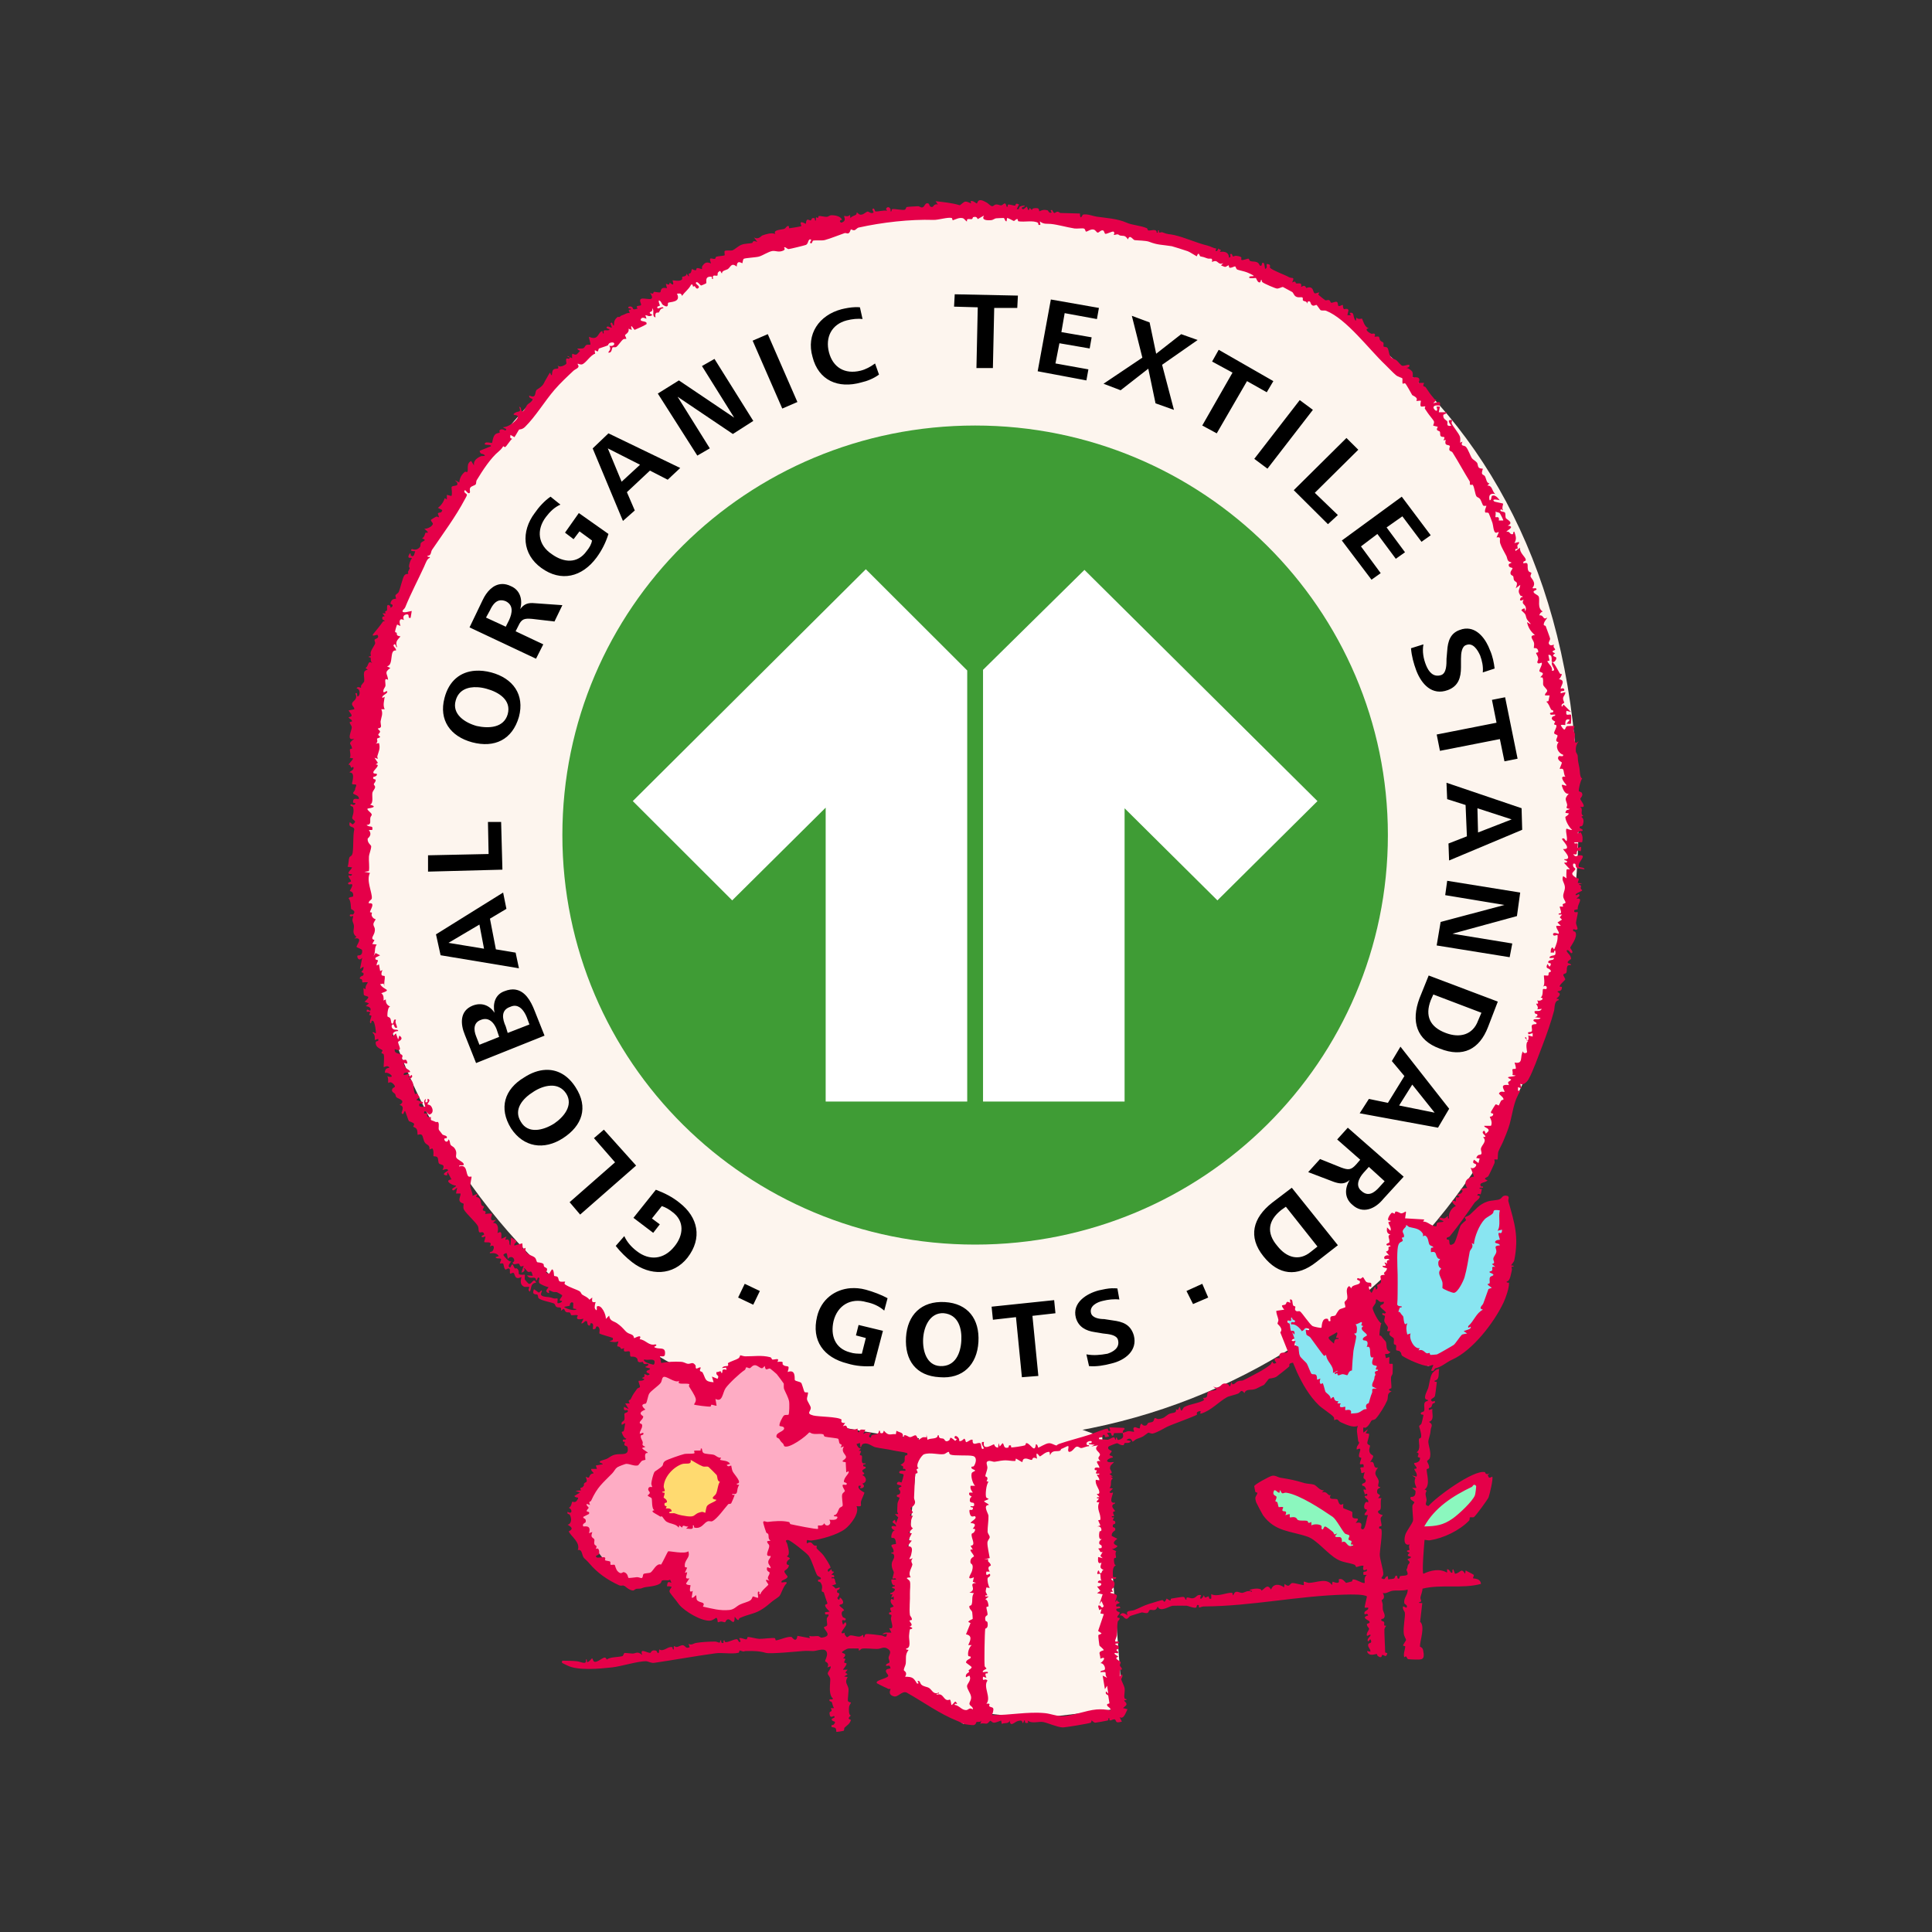
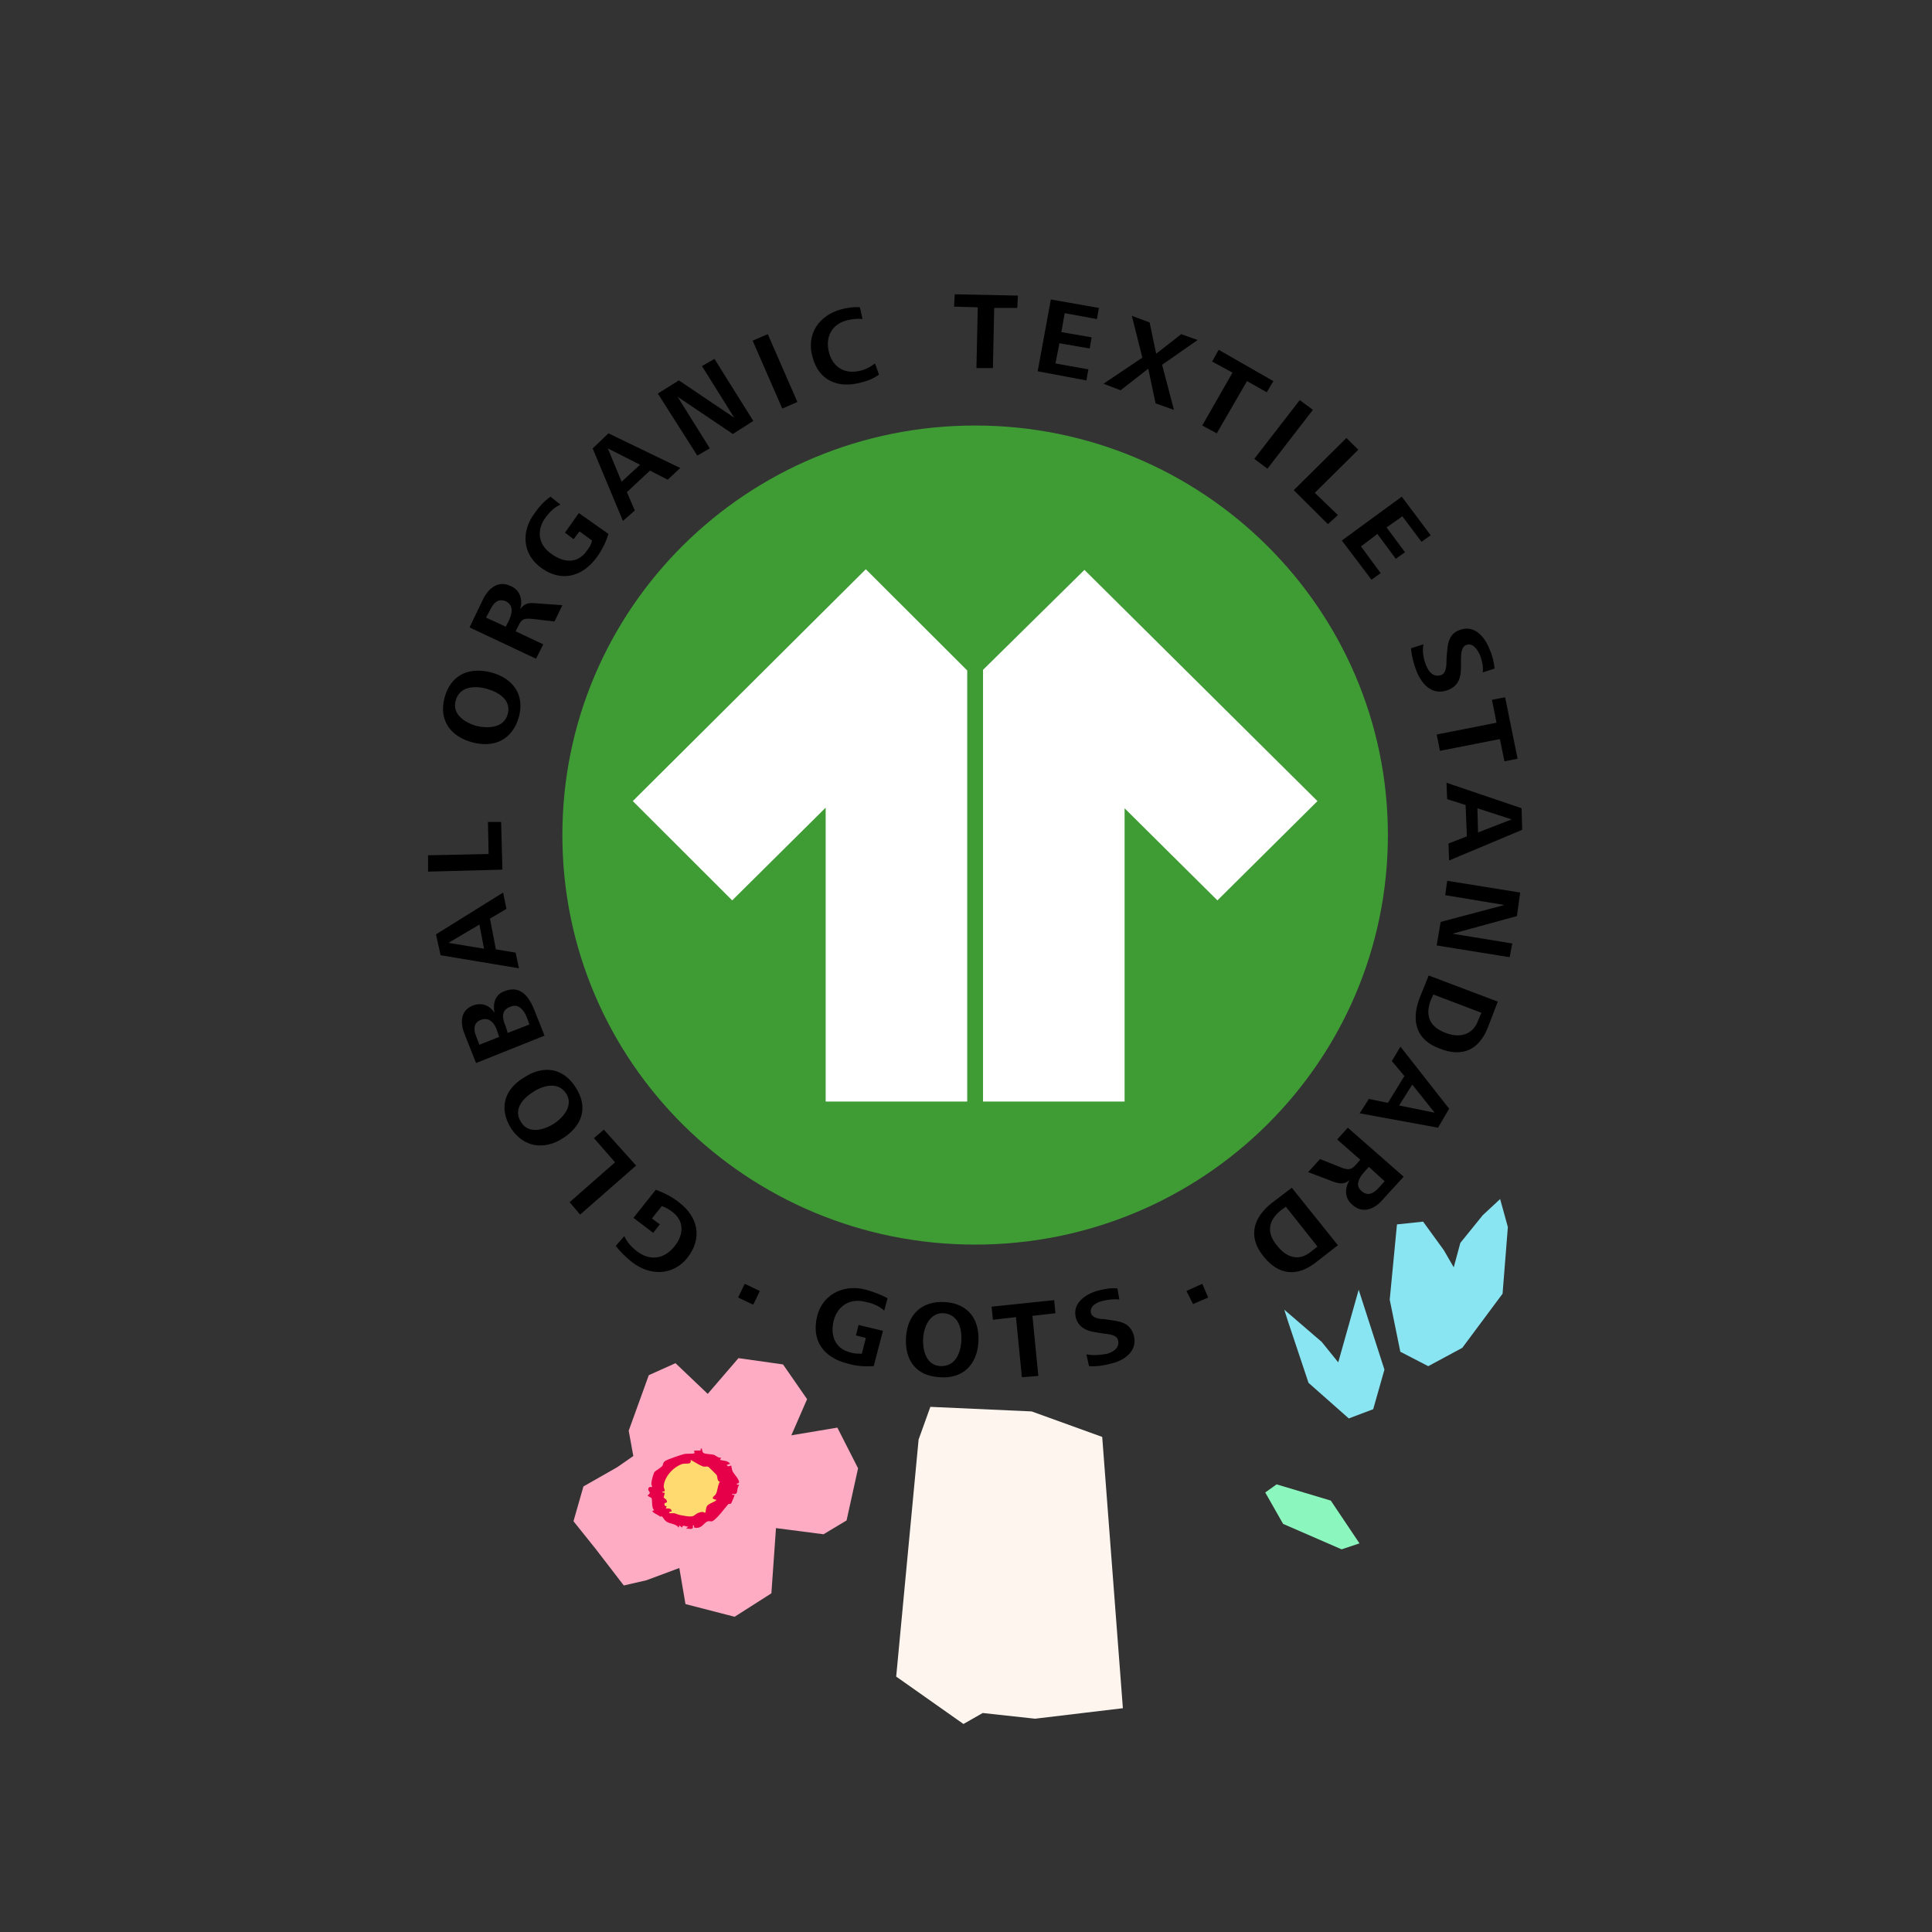
<svg xmlns="http://www.w3.org/2000/svg" viewBox="0 0 600 600" id="Layer_1">
  <rect x="0" y="0" width="600" height="600" fill="#333333" stroke="none" />
  <defs>
    <style>.cls-1{fill:#3f9c35;}.cls-2{fill:#e50049;}.cls-3{fill:#89e5f1;}.cls-4{fill:#fff;}.cls-5{fill:#ffda70;}.cls-6{fill:#8bf7be;}.cls-7{fill:#fdf5ee;}.cls-8{fill:#feacc4;}</style>
  </defs>
  <polygon points="285.28 447.06 278.32 520.68 299.21 535.4 305.19 531.99 321.45 533.76 348.72 530.5 342.3 446.25 320.39 438.33 288.93 436.91 285.28 447.06" class="cls-7" />
-   <path d="M490.18,259.64c-1.67,103.64-84.74,187.67-189.28,187.67s-189.28-84.02-189.28-187.67,82.25-193.62,186.78-193.62,193.91,60.42,191.77,193.62Z" class="cls-7" />
  <polygon points="422.2 479.31 413.29 466.02 396.46 460.98 392.93 463.5 398.48 473.26 416.65 481.16 422.2 479.31" class="cls-6" />
-   <polygon points="439.36 475.78 447.27 465.85 459.55 459.46 462.2 465.02 452.48 474.27 443.57 476.96 439.36 475.78" class="cls-6" />
  <path d="M302.84,132.15h0c-70.95,0-128.19,56.81-128.19,127.19s57.25,127.18,128.19,127.18,128.18-57,128.18-127.18-57.44-127.19-128.18-127.19h0Z" class="cls-1" id="path3441" />
  <path d="M336.78,176.99h0l-31.49,31.03v134.08h43.96v-91.08l28.83,28.6,31.07-30.83-72.37-71.81h0ZM196.52,248.79h0l30.87,30.83,29.03-28.8v91.28h43.96v-133.88l-31.49-31.44-72.38,72.01h0Z" class="cls-4" id="path3791" />
  <path d="M296.5,91.39l-.21,3.84,7.36.21-.41,18.87h5.11l.41-18.68h7.16l.2-3.83-19.63-.41h0ZM326.35,93.01l-4.09,22.29,15.13,2.84.62-3.43-10.23-1.84,1.23-6.27,9.4,1.62.61-3.46-9.4-1.62,1.02-5.89,10.02,1.84.62-3.46-14.93-2.62ZM265.62,95.39c-1.49.04-3.06.35-4.29.65-6.95,1.84-11.04,7.73-8.99,14.81,1.84,7.3,7.97,9.95,15.12,7.92,1.84-.41,3.88-1.22,5.52-2.44l-1.22-3.45c-1.43,1.03-2.87,1.84-4.5,2.24-4.91,1.22-8.59-1.03-9.81-5.68-1.23-4.68.82-8.73,5.52-9.94,1.63-.41,3.47-.63,4.9-.41l-.81-3.65c-.46-.05-.95-.07-1.44-.05h0ZM351.5,98.07l3.27,13-12.06,8.1,5.31,2.03,8.59-6.7,2.25,10.76,5.72,2.03-3.68-14,11.04-7.7-5.11-1.81-7.77,6.08-2.04-9.73-5.52-2.05ZM238.44,103.77l-4.7,2.03,9.2,21.08,4.7-2.03-9.2-21.08h0ZM378.48,108.63l-2.05,3.65,6.34,3.44-9.4,16.43,4.5,2.43,9.4-16.22,6.13,3.46,2.05-3.46s-16.97-9.73-16.97-9.73ZM221.88,111.47l-3.88,2.21,10.01,16.03-17.17-11.57-6.55,4.08,12.27,19.27,3.88-2.25-10.01-16.03,17.17,11.57,6.34-4.06-12.06-19.27ZM403.64,124.26l-14.11,18.24,4.09,3.05,14.11-18.27-4.09-3.03ZM188.96,134.58l-4.9,4.68,9.4,22.52,3.68-3.25-2.45-5.68,7.15-6.7,5.52,2.83,3.89-3.64s-22.29-10.76-22.29-10.76ZM418.16,136.01l-16.37,16.22,10.62,10.56,3.08-2.84-7.17-6.9,13.51-13.38-3.68-3.65h0ZM188.76,139.25l10.01,5.08-5.72,5.27-4.29-10.35ZM170.97,154.25c-1.84,1.24-3.68,3.27-4.91,5.08-4.29,5.68-3.88,12.79,2.05,17.05,6.13,4.46,12.67,2.84,17.17-3.25,1.64-2.23,2.86-4.67,3.68-7.31l-9.2-6.49-4.29,6.09,2.66,2.03,1.84-2.43,3.88,2.84c-.2,1.22-.82,2.23-1.64,3.24-2.86,4.06-7.15,3.65-10.83,1.01-4.29-2.84-4.91-7.5-1.84-11.56,1.23-1.62,2.66-3.03,4.5-3.84l-3.07-2.46h0ZM435.33,154.25l-18.61,13.61,9.21,12.17,2.86-2.03-6.13-8.31,5.1-3.86,5.72,7.71,2.86-2.03-5.72-7.71,4.9-3.45,5.94,7.91,2.86-2.03-8.99-11.98h0ZM155.83,181.38c-2.66.1-4.7,2.35-5.92,4.94l-4.09,8.52,20.65,9.73,2.25-4.46-8.59-4.06.82-1.62c1.02-2.23,1.84-2.43,4.29-2.23l6.96.81,2.45-5.07-8.59-.61c-2.05-.2-3.27.2-4.5,1.82.82-2.84,0-5.88-2.86-7.1-1.02-.51-1.98-.71-2.87-.68ZM155.41,186.43c.5-.04,1.04.04,1.66.29,2.45,1.22,2.04,3.65,1.02,5.88l-1.02,2.03-6.14-2.84,1.23-2.23c.77-1.67,1.77-3,3.25-3.14h0ZM455.01,195.23c-.54.05-1.11.19-1.7.42-2.86,1.01-3.68,3.45-3.87,6.49l-.21,2.43c0,1.83,0,4.46-1.64,5.07-2.45.81-3.9-1.01-4.71-3.04-.82-2.03-1.23-4.26-.82-6.49l-3.86,1.21c.19,2.44.81,4.67,1.63,6.9,1.63,4.26,4.91,7.91,9.81,6.09,3.27-1.22,4.08-3.85,4.08-7.1v-2.64c0-1.62.22-3.85,1.64-4.26,2.04-.81,3.49,1.42,4.31,3.25.6,1.62,1.01,3.45.82,5.27l3.68-1.21c-.22-1.82-.62-3.86-1.44-5.68-1.24-3.37-3.9-7.06-7.7-6.7h0ZM147.62,208.3c-4.63.3-8.19,3.12-9.57,8.44-1.84,6.9,1.84,11.97,8.59,13.79,6.95,1.83,12.48-.81,14.52-7.91,1.84-6.9-1.84-11.97-8.59-13.79-1.74-.46-3.4-.63-4.94-.53ZM148.25,213.42c.98.05,1.96.23,2.88.49,3.68,1.01,7.77,3.45,6.54,7.91-1.23,4.26-5.92,4.46-9.6,3.65-3.68-1.01-7.77-3.65-6.55-7.91.92-3.35,3.8-4.3,6.73-4.14h0ZM467.42,216.54l-4.08.81,1.42,7.1-18.58,3.66,1.01,5.07,18.61-3.65,1.42,6.9,4.08-.81-3.87-19.07h0ZM449.22,243.11l.21,5.07,5.72,1.82.41,9.73-5.72,2.23.19,5.27,22.7-9.53-.19-6.7-23.32-7.91h0ZM458.84,251.02l10.62,3.45-10.44,4.06-.19-7.51h0ZM151.54,255.28l.2,9.94-18.81.4v5.07l23.1-.61-.4-14.81h-4.09ZM449.44,273.54l-.62,4.46,18.39,3.05-19.81,5.27-1.23,7.3,22.67,3.65.81-4.26-18.58-3.04,20.03-5.47,1.01-7.31-22.67-3.65ZM156.25,277.19l-20.85,12.98,1.43,6.49,24.33,4.05-1.03-4.86-6.13-1.02-1.84-9.53,5.11-3.05-1.02-5.07ZM148.89,287.13l1.43,7.5-11.04-1.82,9.61-5.68ZM443.69,302.95l-2.86,7.1c-2.64,7.1-1.01,12.98,6.35,15.62,7.17,2.84,12.26.21,14.93-6.69l3.05-7.92-21.47-8.11h0ZM160.05,307.32c-.99-.14-2.12,0-3.4.51-2.86,1.01-3.68,3.85-3.07,6.69-1.64-2.44-4.09-3.24-6.75-2.23-4.09,1.62-3.89,5.68-2.45,9.13l3.47,8.72,21.26-8.51-3.07-7.71c-1.23-3.2-3.03-6.16-6.01-6.59h0ZM445.13,308.84l14.94,5.68-1.04,2.44c-1.63,4.46-5.72,5.48-10,3.85-4.93-1.82-6.56-5.27-4.71-10.14l.81-1.82h0ZM160.19,312.38c1.68.21,2.78,2,3.41,3.55l.82,2.23-6.75,2.63-.61-2.03c-1.02-2.23-1.64-5.07,1.43-6.09.33-.15.65-.25.95-.29.26-.04.51-.04.75-.01h0ZM150.98,316.47c1.53.18,2.61,1.59,3.22,3.11l.82,2.44-6.13,2.44-1.03-2.64c-.82-2.03-.81-4.26,1.44-5.07.61-.25,1.17-.33,1.68-.27h0ZM434.92,325.06l-2.67,4.46,3.9,4.66-5.12,8.32-5.91-1.22-2.86,4.46,24.33,4.47,3.46-5.88-15.12-19.27h0ZM169.42,332.26c-2.15.1-4.41.89-6.63,2.34-6.13,3.65-7.97,9.53-4.08,15.82,3.88,5.88,10.22,6.89,16.15,3.04,5.93-3.85,7.97-9.53,3.88-15.82-2.43-3.8-5.73-5.55-9.32-5.38h0ZM438.59,336.83l6.95,8.72-11.03-2.23,4.08-6.49h0ZM170.99,337.16c1.87-.08,3.65.59,4.88,2.51,2.25,3.65-.82,7.3-3.88,9.33-3.27,2.03-7.97,3.25-10.22-.6-2.45-3.85.61-7.3,3.88-9.33,1.53-1.01,3.48-1.83,5.34-1.9ZM418.57,350.22l-3.3,3.65,7.16,6.29-1.22,1.42c-1.63,1.83-2.45,1.82-4.69,1.01l-6.57-2.64-3.68,4.06,7.99,3.04c1.85.61,3.27.81,4.9-.6-1.63,2.64-1.63,5.67.82,7.7,3.27,3.04,7.17,1.22,9.62-1.82l6.32-6.9-17.35-15.21ZM187.53,350.83l-3.07,2.63,6.55,7.51-14.11,12.38,3.27,3.85,17.38-15.22-10.01-11.15ZM425.11,362.39l4.9,4.46-1.64,1.82c-1.63,1.83-3.49,3.05-5.53,1.22-2.04-1.62-.81-4.06.63-5.68l1.64-1.82h0ZM401.18,368.87l-6.14,4.67c-5.93,4.66-7.56,10.55-2.66,16.63,4.7,5.88,10.43,6.49,16.35,1.82l6.76-5.27-14.31-17.85ZM203.68,369.49l-6.96,8.72,6.14,4.66,2.05-2.64-2.45-1.82,3.07-3.85c1.23.41,2.25,1.01,3.27,1.82,3.89,2.84,3.48,7.3.62,10.75-3.27,4.06-7.77,4.46-11.66,1.42-1.63-1.22-3.07-2.84-3.88-4.67l-2.66,3.05c1.43,1.83,3.27,3.65,5.11,5.07,5.52,4.26,12.68,4.26,17.18-1.42,4.7-6.08,3.27-12.57-2.45-17.03-2.25-1.83-4.7-3.05-7.36-4.06h0ZM399.34,374.76l9.81,12.37-2.05,1.62c-3.67,3.04-7.56,1.83-10.42-1.82-3.48-4.06-2.86-7.91,1.23-11.16l1.43-1.01h0ZM231.28,398.7l-2.05,4.26,4.7,2.23,2.05-4.26-4.7-2.23ZM373.37,398.7l-4.9,2.23,2.04,4.06,4.71-2.03-1.84-4.26h0ZM264.22,400.05c-4.95.36-9.2,3.5-10.46,8.78-1.84,7.51,2.04,12.78,9.4,14.61,2.66.81,5.32,1.01,8.18.81l2.86-10.95-7.56-1.82-.82,3.24,3.07.81-1.23,4.87c-1.23,0-2.46,0-3.68-.41-4.7-1.22-6.13-5.27-5.11-9.73,1.23-4.87,5.31-7.3,10.22-5.88,2.04.41,3.89,1.22,5.52,2.64l1.03-3.85c-1.84-1.02-4.5-2.03-6.75-2.64-.84-.23-1.69-.38-2.52-.45-.73-.06-1.45-.07-2.16-.02h0ZM345.5,400.07c-1.47.05-2.84.35-4.22.66-3.89,1.01-8.39,3.86-7.16,8.52.82,2.84,3.07,4.06,5.93,4.46l2.45.41c1.84.2,4.3.4,4.71,2.03.61,2.43-1.43,3.65-3.27,4.26-2.25.41-4.3.61-6.55.2l.82,3.65c2.25.2,4.7-.2,6.96-.81,4.29-1.01,8.17-4.06,6.95-8.72-1.02-3.45-3.47-4.26-6.54-4.66l-2.66-.41c-1.63,0-3.68-.41-4.08-1.82-.61-2.23,1.84-3.45,3.68-3.85,1.63-.41,3.48-.61,5.11-.41l-.61-3.44c-.51-.05-1.01-.07-1.5-.05h0ZM327.37,403.77l-19.42,2.03.41,4.06,7.16-.81,1.84,18.66,5.11-.4-1.84-18.66,7.15-.81-.4-4.05h0ZM293.43,404.37c-7.36-.41-11.65,4.06-12.06,10.96-.41,7.1,3.07,11.97,10.43,12.37,7.16.61,11.65-3.85,12.06-10.95.41-7.1-3.27-11.97-10.43-12.38h0ZM293.03,407.82c4.7.41,5.72,4.87,5.52,8.52-.2,3.85-1.84,8.11-6.55,7.91-4.29-.2-5.52-4.87-5.31-8.52.2-3.65,2.05-8.11,6.34-7.91h0Z" id="path3451" />
  <polygon points="219.79 432.88 229.34 421.78 243.18 423.74 250.65 434.52 245.76 445.75 260.05 443.36 266.48 455.99 262.91 472.19 255.76 476.48 240.99 474.57 239.56 494.82 228.14 502.1 212.88 498.16 210.97 486.96 200.73 490.77 193.72 492.38 185.02 481.07 178.1 472.43 181.19 461.63 191.7 455.64 196.68 452.18 195.25 444.32 201.49 427.07 209.78 423.35 219.79 432.88" class="cls-8" />
  <polygon points="224.7 456.76 224.24 465.28 218.25 471.96 207.01 472.56 204.44 464.82 207.43 456.07 215.7 451.27 224.7 456.76" class="cls-5" />
  <polygon points="399.9 410.07 406.37 429.45 418.88 440.51 426.46 437.64 429.95 425.35 421.95 400.54 415.6 423.09 410.47 416.74 398.85 406.74 399.9 410.07" class="cls-3" />
  <polygon points="433.84 380.25 431.59 403.62 434.88 419.79 443.55 424.28 454.13 418.58 466.64 401.77 468.28 381.07 465.88 372.38 460.49 377.38 453.52 385.99 451.47 393.57 448.39 388.25 441.96 379.39 433.84 380.25" class="cls-3" />
-   <path d="M305.84,62.59c.81.44.77.39,1.54,1.06,1.06.92,1.16-.07,1.93-.15.63-.07,1.22.34,1.68.26.64-.11,1.21-1.5,1.63.44.58.15.2-.44.41-.63.25-.23,1.83.34,2.18.28s-.08-1.04,1.26-.34l-.7,1.4c.93.29.59-.5.93-.71.45-.27,1-.36,1.52-.34.2.46-1.47.37-.7,1.05.42.37,1.2-.84,1.39-.7s.39,2.03.88.35l.7.7c-.11-.69,1.29-.69,1.77-.58.51.12.45.88.51.93.11.08,1.07-.77,2.63-.27.11.04.38,1.09,1.22.62.04-.03-.84-.9.17-.7.93,2.12.92-.4,2.45.88l6.14.17c.05,2.42.81.36.93.34,1.44-.3,3.06.46,4.24.63,2.97.43,6.49.61,9.29,1.86,1.83.82,4.32.86,6.33,1.73.22.09.18.63.49.7.62.13,2.65-.71,2.57.7h.34c.02-.47-.16-.81.35-.69-.15,1.17.59.37,1.06.56,1.94.78,2.01.47,3.66.85,3.61.83,6.74,2.4,10.36,3.28,1.01.24,1.79.82,2.8.93-.74.95.28,1.18.52-.01.71.59,1.13.08.53,1.05,1.46-.24,2.81.11,2.81,1.76.86-.07.3-1.02.35-1.05.8-.44.65.66.91.7.18.03.59-.25.95-.21,2.55.28,1.32.9,1.66,1.25.3.31,1.71-.4,2.21-.35.23.03.24.59.5.7.82.34,1.65,0,2.45.59.48.36.46,1.26,1.11.79.05-.03.05-1.31.72-.66.12.11.32,1.41.36,1.75,1.26-.4-.37-1.96,1.22-1.4.56.2.22.93.26.99.77.88,4.65,2.22,5.96,2.98.94.55,1.89-.38.97,1.64,1.33-.69.97.21,1.21.28.76.2,1.88-.54,1.59,1.13,1.39-.95,1.43.29,1.56.29.41,0,.7-.39,1.5-.07.74.29.64,1.44,1.12,1.72.31.19,1.17-.35,1.42-.19.07.05-.32.48-.26.62.05.13,2,1.68,2.12,1.73.34.15.79-.17,1.21-.02s.37.73.66.81c.32.08,1.25-.41,1.67-.29.65.19.17,1.27.74,1.34.3.04,1.07-.49,1.21-.34.07.07-.07.95.33,1.25.19.14,1.13-.43,1.42.36l-.34,1.55h1.05s-.35-.7-.35-.7c1.71-.46.8,1.51,1.93,2.45l.18-1.05c.45.78,1.65.3,1.72.36.18.17.75,2.77,2.13,2.97-1.6.32-.08,1.33.7,1.7.28.14.77-.15,1.06.04.4.25-.05.86-.01.88.24.12,1-.17,1.35.05.18.11.2.84.44,1.14.28.36.85.49.94.65.21.37-.05,1.04.13,1.26.14.17.86,0,1.17.4.45.58.43,2.37,1.19,3,.5.42,1.15.51,1.62.86.54.42,1.3,1.58,1.82,1.7.74.17,2.78-1.04,2.04.4l-.88.35c.46-.29,1.77.79,1.9,1.06.35.71.08,1.52.2,1.75.08.16,2.89-.62,1.75,1.75h1.75c-.71,1.48.16.89.5,1.4.66,1,1.66,2.47,2.67,3.6.18.2.43.29.69.27l-1.05,1.05c1.24-.21,2.42-1.05,2.1.7-.58.04-1.53-.21-1.94.35-.49.68,1.74,2.53.88,0h1.05s-.35,1.75-.35,1.75h2.45c.03.56-1.03.54-1.06.91-.11,1.26,1.02,1.56,1.23,1.91.3.51-.58,1.65,1.23,1.39.12-.08-1.94-2.14.35-1.75-.14.34-.31.63-.18,1.02.26.79,2.24,3.08,2.56,4.13.18.6.05,1.25.07,1.86l.7-.36c-.74,1.66.55,1.02,1.09,1.65.73.85,1.39,2.86,1.83,3.5.26.39,1.26.93,1.63,1.45.23.33.14,1.08.54,1.48s1.13.27,1.23.35c.06.05-.44,1.11-.22,1.58.17.36.69.4.9.79.41.74.45,2.2,1.42,2.17l-.69.69c1.64-.01,1.31,1.6,2.45,2.64-1.54-.38-2.15.36-1.75,1.92.65.07.46-1.17.74-1.35.86-.55,1.9.67,2.41,1.35-.17-.08-2.74-.63-1.75.35.18.18,2.73.59,2.81.71.06.09-.54,1.45,0,2.1-.05.06-.65-.41-.7-.36-.68.84.99.64,1.25,1.03s.06,1.13.26,1.69c.15.41,2.77,1.39.59,2.37,2.71.25-.65,1.65-.35,1.92,1.05-.34,1,1,1.93.71.33-.1-.07-.86.52-.71.42,1.46.77,2.12,0,3.5l1.4-.35c.2.6-.41.74-.48,1.05-.09.36.2.8.06.98-.15.2-.99-.12-.63.78l1.4-1.05c-.28,1.51,1.64,2.85,1.77,3.68.13.79-1.03.22-.71,1.23,2.06-.68.87,1.1,1.54,2.31.25.45.76.41.87.56.16.22-.29.77-.23,1.12.1.6,2,1.95.63,3.56-.05.38.89.04,1.05.17.78.65-.99.57-.7,1.22.26.59,1.37.8,1.6,1.4.39,1.04-.56,3.51,1.2,4.57-.58.27-.86.58-1.05,1.22,1.58-.19.96,1.57,2.46.71.11.1-1.19,1.31-1.07,2.24.03.22.54.19.61.4.22.63,1.35,3.65,1.36,3.85.04.51-.59,1.11-.39,1.58.39.95,1.43.25,1.59.34.03.02-.2.39-.1.69.09.28.45.45.47.89,0,.1-1.83.42-.01,1.05-1.52,1.1.34.97.37,1.44.06.74-.91,1.72-1.42,1.19-.15-.15.43-2.34-1.05-2.1l.35,1.75-.69.17c.42.98,1.83,1.89,1.4,2.98,1.67.14-.07-1.39,0-2.27.12-1.62,2.31,2.88,2.46,3.07.28.34.68.23.69.26.05.09-.67,1.71-1.05,1.57,2.64.25.39,2.36.71,2.98.02.05.81-.47,1.04.18.35.98-1.46,0-1.05,1.22l1.4-.35c.1.76-.67,1.19-.7,1.94-.02.54.34.99.36,1.37,0,.11-1.19.33-.71,1.25l.52-.7,2.28,2.28-1.4-.35c-.37,2.01.78.88,1.41,1.23.12.07.07,2.68-.03,2.78-.14.13-1.02-.04-1.38.02l1.05-1.23c-1.76-.7-1.3,1.47-1.4,1.58-.15.16-1.24-.26-1.4.17,1.59,2.61,1.2.45,1.97.21.11-.03,2.19-.13,2.23-.03.14.3-.28.95-.24,1.31.05.47.38.76.42,1.18.09.9-.44,2.34.35,2.77l.87-.53c-.8.83-1.02,1.98-.93,3.11.04.49.55.92.58,1.47.09,1.71.14,1.85.53,3.7.2.97.06,2.98.87,3.29-.53.56-1.12,3.23-1.06,3.83.03.31.72.29.89.54.66.96-.41,1.6-.42,1.95,0,.52,2.5,3.04-.11,2.45,1.31.83-.2,2.03,1.05,2.81-1.49.56.32.02.02,2.11-.22,1.52-.88.99-1.07,1.22-.61.74,1.37.68.7,1.39-.09.09-1.35-.08-1.4.7.42.1.79-.57,1.04-.12.54.97.58,1.83.34,2.91l-2.43.02c-.12.68.82.16,1.03.36.16.16-.04,1.03.02,1.39l1.05-.35c.06,2.44-.58.81-1.07,1.19-.7.54.39,1.51-1.38,1.08.82,1.3,1.18.31,2.21.34,2.15.07-.83,2.07-.47,3.5.11.45,1.75.11,1.77.89-.63-.12-2.01-.19-2.46-.52-.56-.42.08-1.51-1.04-1.23-.35,1.1.73,1.48.7,1.57-.41,1.17-2.1,1.27.1,2.74.86.58,1.24-.32.6,1.64l1.4.18c-2.11.46-.45.39-.37.74.03.12-.15.46-.09.84.04.23.46.44.46.52,0,.36-1.86.76-2.09,1.4.15.49.93-.32,1.05-.18.61.76-.63.99-.7,1.4,2.38-.28.02,1.85.37,3.29l-1.07.22c-.39,1.12.89.53,1.05.7.12.12-.57,2.93-.55,3.33.04.99,1.48,2.65-.85,1.93-.28.93.47.55.69.96.82,1.55-1.63,4.44-1.63,4.82,0,.23.96,1.16.59,1.58-.53.59-.91-1.35-1.75-.7.35.97,1.44,1.44,1.41,2.6,0,.08-1.11.63-1.05,1.08.05.42,1.15.31,1.04.87-1.85-.38-1.02,1.64-1.48,2.38-.14.22-.88.28-.92.58-.04.28.6,1.09.63,1.44.02.15-2.02,1.85-1.72,2.26.03.05.67-.06.67.16,0,1.61-1.19.91-1.38,1.43-.05.14,1.82.46-.35,2.1l.7.18v.34c-1.42.2-1.17,2.34-1.41,3.26-.86,3.28-2.3,7.41-3.71,11.07-1.1,2.84-2.82,7.73-4.22,10.22-.47.83-1.6,1.97-2.57,1.4l.35,1.4-1.05-.35v1.06s.69.17.69.17c-2.09,3.15-2.36,6.99-3.31,10.33-.51,1.79-1.43,3.96-1.94,5.17-.44,1.04-1.23,2.44-1.55,3.3-.2.56-.12,2.34-.22,2.4-.22.13-.82-.08-1.03.03-.05.03.27.58.03,1.2s-1.6,3.51-1.88,3.95-2.07.69-.26,1.32c-.59.81-2.92.6-2.01,1.87.12.16.76-.17.61.41h-1.05c-.14.62.53.23.66.38.06.07-.29,1.62-.34,1.7-.03.05-.8-.41-1.02.2-.11.31.49.09.62.24.57.71-1.21,1.72-1.52,2.18-2.54,3.64-4.88,7-7.67,10.41-.24.3-1.38.24-.84.99.04.05.55-.06.66.29.16.56-.24,2.07,1.41.99.62-.41,1.62-4.5,2.01-5.35.41-.91,1.74-1.77,1.78-1.89.08-.21-.42-.77-.29-.97.04-.07,1.09-.4,1.47-.74,1.82-1.6,2.88-3.23,5.45-4.11,1.31-.45,3.13-.33,4.02-.8.48-.25.73-1.36,2.16-.98.89.24.2,1.11.37,1.69,1.95,6.9,3.29,10.94,1.83,18.34-.09.46-.67,1.03-.94,1.46-.09.36.9-.09.7.52-1.1-.13-.34.4-.51,1.06-.26,1.05-.53,3.5-1.59,3.51-.19.58.72.17.72.54,0,1.57-1.01,4.52-1.71,6-2.99,6.36-9.68,14.93-15.92,17.73-2.04.92-3.07,2.18-5.28,2.72-.32.08-.26,1.09-1.3.69l.7-1.75c-.54-.02-1.03.38-1.57.36-1.97-.07-6.34-2.04-8.01-3.13-.49-.32-.33-1.02-.66-1.35s-1.16-.28-1.28-.47c-.19-.29.06-1.02-.05-1.46-.07-.29-.63-.22-.69-.49-.11-.5.09-1.09-.02-1.61-.14-.65-2.14-.76-1.04-2.36-1.83.17-.66-.34-.8-1.18-.08-.51-1-1.24-1.12-1.94-.09-.54.28-1.13.19-1.57-.06-.28-1.17-.14-.72-.93.03-.05.8.46,1.04-.17-.27-.45-1.67-1.44-1.74-1.76-.2-.89,1.42-.53,1.05-1.57-1.26.22-1.2,0-1.76-.47-.98-.8-.53.36-.78.88s-.85,1.15-.89,1.56c-.07.64,1.85,4.52,2.71,4.72-.34.43-.68,3.59-.61,3.77.01.04.47.05.63.3.4.6,1.26,1.5,1.31,1.59.5.88-.23,2.73,1.49,3.24-1.27,1.59-2.07-.56-1.4,1.93l1.05-.35c.1.48-.17,1.87.04,2.08.17.17.96-.19,1.02.2.02.14-.01,2.54-.04,2.78-.05.47-.46.8-.5,1.27-.08.93.22,2.8.11,3.32-.03.14-1.7.41.07,1.04-1.62.59-.93,1.76-1.38,2.82-.68,1.6-2.36,4.33-3.51,5.61-.42.47-1.09.38-1.32.61-.37.37-.81,1.77-1.93,2.25-.38.16-.82-.99-.62,1.51l1.4-1.05-.7,1.22,1.05.18c.16.63-.58,2.53-.54,2.83.07.62.79.66.84.85.08.33-.51,1.26-.05,2.19.61,1.23,1.95.26.1,2.89,1.89-.42.49,2.15,2.46,1.76-1.79,2.12-.21,2.56.18,4.03.2.75-.74,2.12.51,1.93-.14.61-.91.32-.99,1.3-.14,1.64,1.84.55.29,2.2h1.06c-.45,1.01-.02,2.53-.28,3.37-.2.64-.9.32-.77,1.01.29.69,1.36.82,1.4.89.11.17-.51.54-.59.93-.13.63.37,1.87.25,2.34-.09.37-.65.08-.72.41-.18.82.58.35.69.74.38,1.32-.44,6.07-.5,7.66s1.15,4.78,1.09,6.32c-.02.46-.69,1.1-.57,1.23,1.57.74.69-.34,1.93-.7l.18,1.05c.5-.15,1.46-.08,1.86-.33.27-.17.25-1.26.93-.69.05.04-.07,1.2.71.65.04-.03-.1-.55.26-.67.42-.14,2.14-.01,2.24-.58s-.34-1.08-.35-1.39c0-.09.2-.09.42-1.32.06-.35.61-.63.55-1.05-.05-.33-.64-.67-.64-.77,0-.4,1.13-.28,1.05-.87-1.16-.25-1.28-.51-.35-1.24-1.87-.74-.21-.77-.08-.92.06-.06-.42-1.23.08-1.7-2.04.65-1.82-2.11-1.19-3.48.42-.91,1.87-2.88,2.18-3.8.18-.52-.31-3.67-.15-4.76.05-.36.55-.67.58-1.11,0-.11-1.78-.85-1.06-1.59.1-.1,1.59.39,1.41-1.92l-1.06-.88h1.4c-.47-1.15-.84-1.89-.35-3.15l-1.05-.71,1.4.35c.36-.97-.55-1.74-.7-2.29-.06-.22.59-.13.65-.21.37-.48-1.03-1.31-.65-1.71.09-.09,1.85-.03,1.77-1.57,0-.2-.6-.16-.67-.36-.14-.41.79-1.17-.4-1.4,1.51-.95.48-3.36.78-4.21.07-.2.6-.03.66-.69.09-1.12-.65-3-.64-3.17.02-.31.63-.56.73-.86.12-.36.62-2.47.6-2.6-.04-.27-.65-.18-.69-.24-.55-.74.65-.7.85-1,.53-.81-.71-2.96,1.21-3.18v-.34c-1.9-.11-.17-2.66.16-3.83.31-1.11.47-2.98,1.12-4.25.25-.5,1.76-1.87,2.23-1.4-.3,1.28.29,3.21-1.4,3.51-.18.59.66.18.67.49,0,.25-.48,4.13-.58,4.32-.36.76-1.95.91-.79,1.68.11.08.67-.23.7-.18.47.73-.51.7-.58.81-.26.39-.28.83-.46,1.06-.3.4-.98,0-.71.94l1.05-.35c-.19,1.61.74,3.36-1.04,4.03,1.52.98.57,1.46.5,2.61-.1,1.57-.67,2.75-.71,3.35-.09,1.32,1.12,3.73.39,5.42-.14.32-.73.53-.78.89-.02.11.78,1.26.61,2.04-.06.28-.7.23-.73.45-.14,1.06,1.32,4.95-.68,6.28,1.2.31.29.54.33,1.41.03.64.27,1.17.31,1.75.04.72-.85,1.73.59,1.93,2.49-2.91,14.04-11.3,17.48-10.53.3.07,0,1.08,1.63.37l-.7.52c.35,1.07.47.97,1.4.53.38.5-.81,5.53-1.14,6.39-.3.77-4.08,5.9-4.55,6.15-.38.21-1.05-.06-1.28.13-.12.1.07.68-.27,1.02-2.97,3.04-7.91,5.42-12.1,6.06-.59.09-1.11-.12-1.69-.12-.12,1.42-.87,10.1-.36,10.52,2.29-1.09,5.03-1.7,7.36-.35v-1.06c.7-.04,1.05.99,1.23,1.06.85.33.07-.96.7-1.05l.53,1.4c1.8-.24,1.81-2.07,3.15,0l.17-1.05c.37.31,2.31,1.16,2.49,1.38.19.23-.33.97-.21,1.07.17.14,2.34-.05,2.46,1.75-5.94,1.6-12.19.02-18.16,1.48,0,.91-.53,2.02-.64,2.73-.06.39.28.97.23,1.18-.06.23-1.81.55.35.57l-.67,5.81c1.66,1.33-.11,6.05-.05,7.66,0,.18.78.18.98,1.14.64,3.16-.3,2.97-2.92,2.91-.3,0-1.65-.07-1.76-.12-.58-.3-.25-1.3-1.19-.57-.34-1.09.3-2.52.32-3.36,0-.17-.69-.14-.67-.31.03-.36.92-1.46.92-1.76,0-.2-.61-1.11-.7-1.89-.25-2.06.48-5.13.33-6.52-.05-.44-.86-1.15-.55-1.94.13-.16.94.47,1.05.35.56-.66-.59-1.15-.61-1.22-.51-1.69,1.11-2.64.97-4.39-1.55.51-3.21.16-4.7.38-1.13.16-1.97,1.05-3.01.67,1.04,1.9-.4,2.14-.36,2.27.59,1.81.2,1.3.36,2.77.1.92,1.02,1.88.35,2.78-.22.3-.69.21-.71.25-.49.74.53.65.72.93.24.37-.04.92.1,1.1.09.12.54.03.57.07.06.09-.45.6-.53,1.08-.09.56.23,5.84.23,7.18,0,.17.7.18.67.32-.4,1.56-.91.49-1.56.51-.26.01.04,1.31-1.35.36-.24-.16-.27-.61-.3-.63-.39-.14-2.61,1.01-3.1-.94l1.05.18c.13-.79-.93-1.46-.68-2.24.22-.7,1.49-.1.68-1.61l-.69.7c-.7-.87,1.1-1.69.69-2.1-.15-.15-.95.47-1.05.35-.37-.82.71-1.78.64-2.21-.06-.38-.76-.73-.66-1.47.02-.13,1.24-.21.72-.87-.26-.33-2.7-1.16-.35-1.77-.09-.87-1.03-.29-1.05-.34-.6-1.28,1.41-1.11,1.05-2.1-.29-.06-.87.09-1.05-.01-.15-.09.63-2.98.69-3.46-.94-.75-5.22-.61-6.63-.58-14.87.38-29.1,3.59-44.02,3.68-.59,0-1.2.34-1.41.34-.24,0-.09-.62-.15-.66-.7-.57-.68.53-.75.6-.48.45-2.66-.48-2.98-.5-.51-.03-4.14-.04-4.44.01-1.16.2-3.87,2.13-4.62.23-.61,1.72-1.65.87-2.4,1.07-.36.09-.32.7-.73.91-.47.24-1.47-.19-1.79-.15-.19.02-2.82.86-3.42,1.05-.52.16-.78.83-1.18.92-.94.22-1.15-1.34-2.23-1,.58-1.26,1.63-.64,2.45,0-.91-1.75,1.01-1.31,1.99-1.68,1.61-.61,3.11-1.49,4.67-1.94.67-.2,3.83-1.18,4.04-1.18.66.02.45,1.43,1.4-.46,1.88,1.25.87.18,1.46,0,.18-.05,3.46-.57,3.64-.54.83.13.43.89,1.03.88-.17-1.28.93-.39,1.85-.43,1.31-.06,1.29-1.35,2.71-.97-.74,1.67.25,1.33.88,0,.33,1.33.71.46,1.43.38.21-.02-.05,1.06.85.68v-1.4c1.78,1.06,5.11-.65,6.44-.37.35.07.11.87.39.72.76-1.92,1.65-.67,2.83-.73.66-.04,1.67-.98,2.96-.32.18-.61-.84-.17-.7-.52.15-.38,3.76-.93,3.67.18,1.32-.93,1.84-2.16,2.98-.35.69-1.91,2.56-1.81,4.03-.7l.18-1.06c1.56,1.32,1.54-.11,2.31-.27.62-.13,3.52.76,3.64.62.11-.12-.1-.93,0-1.05s1.16.37,1.59.37c2.31-.02,5.52-1.71,7.17.68l.18-1.06c2.79,1.1,1.79-.62,1.92-.69,1.07-.64,2.16,1.08,2.29,1.07.1,0,1.63-.4,1.82-.46.09-.03.09-.59.3-.61,1.13-.09,3.12,1.46,3.65,1.05.11-.08-.45-1.81.7-2.45h-1.06c-.46-1.83,1.18-.33,1.05-1.76-1.22.72-1.35.1-1.05-1.05-.76-.27-1.7.36-2.25.35-.19,0-.15-.58-.69-.76-1.78-.62-3.39-.63-5.09-1.55-3.2-1.72-6.36-6.08-9.43-7.13-5.28-1.79-10-1.49-13.75-6.62-.2-.27-2.08-3.84-2.15-4.06-.57-1.92.01-1.6.41-2.86.06-.18-.56-.09-.68-.42-.04-.1-.32-1.61-.32-1.69,0-.51,4.7-3.04,5.48-3.22,1.05-.25,1.85.47,2.73.6,2.88.44,4.46.78,7.44,1.67.88.26,2,.17,2.95.49.7.23,1.89,1.98,3.09,1.72l-.7.69c1.88-.63,1.79,1.39,2.8.71-1.08,1.92,1.5.98,2.06,1.47.3.26.36,2.34,1.8,1.33.05.39-.14,1.09.04,1.36.08.12,2.52.93,2.7,1.14.24.27-.11,1.25.21,1.74.5.77,2.73-.46.9,1.72,2.81-.61,1.36,1.37,1.75,1.76,1.33,1.31,1.59-3.48,2.1-4.21h-1.06c-.15-.73.69-.91.71-1.58,0-.25-.52-.13-.72-.43-.46-.66.26-2.78,1.06-1.86.44-1.03-.88-1.12-1.05-1.94-.05-.24.66-.13.7-.17.42-.52-.13-.91-.69-.34.1-.48-.26-.89-.33-1.26-.18-1.02,1.03.4.67-.66-.34-.99-1-.83-1.04-.89-.47-.75.56-.7.84-1.03.63-.73-.48-1.23-.5-1.31-.09-.43.23-1.38.35-1.86-1.63.73-.71,0-1.38-1.24.5-.74,1.34.38,1.03-1.04-.09-.4-.92-.04-1.05-.18-.3-.31.37-1.53.36-1.9,0-.24-.74-.04-.74-.7,0-1.21,1.32-2.89-.67-1.96-.24-1.19.9-1.6.71-2.28-.12-.45-.21.54-.39-1.35-.12-1.34-.52-2.24.02-3.73-1.55.71-3.81-.48-5.34-1.14-.43-.19-.71-.68-.99-.8-.46-.19-.99.22-1.03.18-.05-.06.15-.61-.24-1.08-.57-.69-3.54-2.63-4.47-3.52-3.02-2.9-5.24-6.85-6.86-10.38-.43-.94-.78-1.96-1.22-2.89-1.76.32-.86.79-1.2,1.22-.16.2-3.56,2.9-3.9,3.13-.72.49-2.27.57-2.37.64-.12.09-1.4,1.86-1.56,1.93-.89.4-1.3.62-2.25,1.1-1.67.83-3.17-.15-3.79,1.43-1.11-1.4-1.22-.16-1.96.16-.89.38-2.79.75-3.48,1.13-2.53,1.41-4.87,4.09-7.88,5.04-1.04.33.35-.98-.7-.7-1.24.33-.59.89-.72,1.05-.37.46-8.13,3.17-9.37,3.84-.93.5-3.25,1.84-4.38,2.05-.55.1-1.22-.39-1.43-.24-1.76,1.24-1.18,1.11-3.53,1.92-.45.16-.99.77-1.27.84-.16.04-.41-1.7-1.93-.52l1.4.35c-.47.84-1.49.47-1.93.61-.19.06-.14.58-.39.63-.92.18-1.59-.6-2.04-.58-.15,0-2.55.89-2.64,1.09-.46,1.03,1,1.05,1.04,1.4.02.17-.71.89-.69,1.06.05.42,1.12.28,1.04.87-2.2.44-2.67,1.83.35,1.41-.4.61-1.09.78-1.23,1.73s1.38,1.61-.17,1.95l1.06.87h-.7s.7.53.7.53c-1.13.79-.12,1.97-1.05,2.98l1.05.18-1.04,1.05c.26.65,1.02.13,1.04.17.22.41-1.67,3.6.7,3.16.03.59-.8.24-.89,1.03-.06.54.63,1.15.9,1.61-1.39.23-.1,1.2-.39,1.54-.13.15-.69-.15-.67.21s.56.05.67.2c.1.12-.32.58-.32.82,0,.29.97.03.71,1.09-.04.18-.97.02-.72,1.05.05.18.95,0,.71,1.03-.02.1-1.17.56-1.07,1.74l1.76.91c-2.44,1.67-.04,1.92,0,2.27.03.31-1.26,1.04-1.75.88l1.4.71c-.46.66-.02,1.59-.06,1.93-.03.22-.59.11-.63.37-.07.52-.02,2.18.69,2.07-1.29.32-1.06,2.23-1.02,3.52.01.42.94-.09,1.02.34-.37.83-1.34.11-1.4.18-.53.61.84.65.87,1.56.06,1.49-.87,1.7-.87,1.81,0,.24.4.68.31.81-.1.15-.82-.23-.67.37,2.68.6,2.04.63,1.4,2.81l.69-.7c-.19.67.72.64.71.87,0,.3-.94.33-1.05.71-.22.95.86.34,1.05.52.87.84-1.04.4-1.04.87-.01.7.97.85,1.01.91.31.49-.69.95-.68,1.54,0,.24.73.11.73.35-.01.54-.56.74-.62,1.1-.16.91-.12,2.99-.26,4.18-.07.61-.44,1.13-.54,1.73.02.41.91.04,1.06.18.9.82-1.04.42-1.04.88l1.04.52c.45,1.14-.78,1.04-.7,1.23l.69.7c-.35.6-.56.21-.88.22-1.2.03.84,1.09.88,1.18-1.76.42.49,1.34.66,1.64.14.25-.29.74-.21,1.1s.59.6.62,1.11c.01.3-.54.1-.64.34-.09.22.09,1.51-.07,1.94l.69-.7c.52.69-.21,1.33-.19,1.56.03.46.91,1.96,1.05,2.82.21,1.27-.67,3.51.55,3.33.16.63-.5.11-.7.52,1.34,1.27.63,1.37-.35,2.28l1.4.36c-.56,1.02-1.15,3.29-2.45,2.45l.7,1.4c-2.21.61-1.53-.17-2.16-.65-.51-.39-1.96,1.09-1.7-.39h-.34c.03.25.07.62-.24.7s-3.63.69-3.82.68c-.57-.04-1.03-.79-1.2-.67-.03.02.12.5-.26.68-.58.27-7.95,1.49-8.69,1.45-1.74-.09-4.37-1.33-6.01-1.67-1.32-.27-3.58.63-4.85-.47l.18.7c-1.4.29-.88-.46-1.05-.69-.31-.41-.41,1.16-.69.69-.27-.43,0-.97-1.57-.51-1,.29-2.25,2-2.46-.19-.27,1.15-1.57.59-2.45,1.06l-.18-1.06c-.64.19-1.66.72-2.3.67-.5-.04-.86-.59-1.04-.59-.25,0-.58.72-1.1.87-.39.11-1.47-.27-2.05.11l.35-1.05c-.35.64-1.3.34-1.51.45-.17.09-.1.82-.95.97-.32.06-2.74-.26-3.06-.38s-1.09-.58-1.94-.92c-5.63-2.25-10.51-5.87-15.77-8.82-1.47-.61-2.64,1.54-3.95,1.19-2.15-.58-.92-2.22-1.04-2.31-.07-.06-.52.1-.76-.04-.72-.43-.76-.34-1.23-.59-.36-.18-2.14-1.04-2.22-1.13-.8-.96,3.34-1.46,3.5-2.29.08-.43-.91-1.02-.7-1.72.17-.6,1.49-.42,1.4-.71-.39-1.21-.43-.58-1.4-.71-.15-.74,1.02-.69,1.08-1.11.08-.47-.32-1.04-.28-1.42.07-.73,1.06-1.75,0-2.57-1.42-1.11-2.23-.16-3.5-.13s-3.78-.3-4.79-.08c-.38.08-.77.7-.93.58-.06-.05.11-.61-.16-.64-.22-.02-3.03-.02-3.18.01-.44.09-1.92.91-1.91,1.16,0,.45,2.03.22.35,1.92,1.34-.08.32.64.33,1.21,0,.21.73.2.74.37.04.64-1.2,1.83-1.07,1.92h1.4s-.7.88-.7.88l.7.52-1.05.7,1.06.18c-1.08,1.77,0,2.18.26,3.59.11.56-.28,3.54-.18,3.79.22.51.91.45.96.52.07.09-.51.82-.58,1.27-.1.64-.2,2.79.58,2.75-1.6,1.24.04,1.28,0,1.4-.49,1.41-1.19,1.58-2.01,2.41-.18.18.02.74-.31.97-.09.06-2.14.39-2.22.31-.1-.1.09-.88-.37-1.23-.34-.26-1.59,0-1.05-.86.02-.03.41.07.68-.26.92-1.12-.33-.68-.68-1.33s1.45-.52.7-1.22c-.18-.16-1.3,1.1-1.41-.92-.04-.75,1.25-.2.36-1.54h1.06c-.44-.55-.46-1.35-.72-1.85-.17-.32-.57-.14-.69-.44-.35-.87,1.07-.07,1.05-.7-.51-.43-.71-1.02-.83-1.65-.32-1.59.09-3.73-.02-4.53-.08-.6-.74-1.2-.76-1.55-.04-.63,1.08-1.48.92-2.27l-1.05.35c.84-1.5-.67-1.73-.68-1.91,0-.48.68-1.43.59-2.41-.19-2.17-3.11-.76-4.3-.77-1.38,0-1.64-.12-3.16-.01-2.01.15-10.22.98-11.57.57-1.89-.57-3.63-.6-5.97-.57-1.28.02-.29.41-2.09-.17-.2-.07-.1.63-.4.71-2.02.49-5.1-.11-7.14.17-6.35.87-13.23,2.12-19.11,2.97-.84.12-1.98-.52-2.44-.52-2.67,0-7.69,1.6-10.53,1.92-3.93.44-10.6,1.04-13.79-.52-.31-.15-1.71-.8-1.78-.87-.05-.05-.13-.68.17-.69,1.2,0,3.22.05,4.39.17,1.35.13,3.2,1.35,2.8-.53.62-.15.23.61.35.7.52.4,1.4-1.05,1.58-1.04.35.02.26,1.15,1.03,1.06,1.57-.19,3-2.35,3.53-.71,1.26-.88,3.25-.65,4.83-1.05.42-.1.37-.91.79-1.01.12-.03,1.9.2,2.52.19.93-.02,1.42-.85,2.89.46-.88-2.48,1.51-.52,2.59-.68.11-.02.3-1.16,1.81-.64.1.03.8,1.93.87-.43,1.38.88,2.72-1.02,3.98-.7.42.1-.03.85.57.7-.12-1.77.19-.69.89-.74.65-.05,1.49-.75,2.1-.51.76.3.72,1.14,1.93.56l-.35-1.05c.91.57,1.51-.12,2.36-.27,1.64-.28,4.06-.41,5.86-.42.86,0,1.75.93,1.6-.35h.34c-.18.55.26,1.07.7.7.13-.11-.29-.84.35-.7-.25,1.37,2.6-.35,3.7-.39.64-.02.58,1.4,1.21.73.15-.16-.47-.94-.35-1.05.72-.21,1.67.46,2.24.37.24-.04.2-.72.41-.73.62-.04,2.58.54,3.54.58s4.1-.39,4.79-.23c.27.06.23.72.39.7,1.24-.14,3.69-1.32,4.86-1.05.14.03,1.42,2.13,1.82-.36l3.85.72-.17-.7c.89.27,1.86.02,2.65.06.5.02.78.54,1.23.48,3.62-.48.67-2.4.68-3.17,0-.33.82-.16.99-.73.09-.29-.22-1.44-.1-2.07.08-.43.68-.66.52-1.23-.69-.02-1.25.28-1.05-.7l1.4-.18c-.46-.48-1.21-1.15-1.38-1.79-.18-.71.89-.27.64-.97-.42-1.16-.68-1.86-1.04-3.11-.08-.28-.62-.24-.66-.49-.1-.68.44-1.3-.27-2.5-.34-.58-.77-.4-.8-.44-.52-.77.62-.67.66-.72.54-.65-.63-.74-1-1.24-.58-.8-1.61-4.61-2.67-6.09-.59-.82-5.63-4.81-6.34-4.88-1.33-.13-.39.85-.32,1.17.25,1.12,1.09,3.52-.16,3.87,1.99,1,.42.71.05,1.81-.34,1.02.66.81.65.98-.08,1.12-1.42,1.67-1.43,1.79-.02.68,1.01,1.49,1.01,1.74,0,.64-1.61,1.14-1.69,1.23-1.1,1.29,1.66-.15,1.39.86-1.04.92-1.59,3.08-2.21,3.93-.26.35-1.8,1.28-2.31,1.72-2.02,1.73-3.69,3.05-6.09,3.75-1.28.37-2.93.9-4.01,1.41-.33.15-.07,1.51-1.5-.46-.05,3.08-1.02.94-1.93.83-.73-.09-.87.88-1.09.91s-.77-.21-1.17-.23c-.36-.01-1.02.28-1.05.24-.1-.14-.06-1.39-.55-1.39-.1,0-.95.82-1.9.88-2.71.18-7.75-2.84-9.52-4.92-.12-.14-.77-1.04-1.03-1.38-.42-.55-1.86-2.23-1.98-2.63-.32-1.16,1.99-1.73-.83-1.76.27-1.32.13-1.57,1.4-1.05-.53-1.58-.39-.72-1.21-.78-2.74-.22-1.35.37-2.39,1.04-1.34.87-4.06.92-4.99,1.19-1.13.34-.34.31-2.18.39-.52.02-.8.6-1.26.54-1.29-.16-2.41-1.43-2.76-1.58-.17-.07-.81.25-1.51-.07-3.55-1.62-6.71-3.83-9.12-6.69-.84-1-1.13-1.12-1.73-1.76-.74-.8-.44-2.82-1.94-2.46.93-2.32-2.09-4.27-2.81-5.77-.07-.15,2.28-.73-.35-2.1,1.36-.34,1.27-2.03.69-3.07-.23-.4-.98-.04-.68-.96,1.45.98,1.57-.78.35-1.23.87-.31.88-1.63,1.09-1.89.05-.06.89.4,1.38-.28,1.17-1.67-.29-.56-.72-1.51l1.75-1.05-1.4-.53,1.75-.18c-.71-1.03.24-.59.73-1.21.21-.27.04-.67.19-.9.4-.62,1.33-.02.48-2.09,1.47.64.8.06,1.56-.72.28-.29.86-.3.89-.34.16-.21-.97-.8-.7-1.39h1.75s-.35-1.05-.35-1.05l2.1-.36c.19-.48-1.44-.33-.7-1.04.08-.08,1.63-.47,2.16-.75.9-.47,1.24-.99,2.66-1.27,1.71-.34,4.29.55,3.62-2.29-.09-.39-.76-.35-.92-.6-.24-.36.22-.87.11-1-.13-.16-.53.12-.62-.23-.27-1.03,1.01-.06,1.05-.87-.59.21-1.4-1.59-1.41-1.93-.01-.25.53-.13.62-.36.26-.72.29-1.69.45-2.45l-1.05.52c-.35-1.07.56-.93.77-1.54.24-.7-.1-1.7.09-1.97.2-.29,1.46-.34.9-1.04-.16-.2-1.47.57-1.05-1.05l1.4.7-1.05-1.75h1.4c-.77-1.27.1-.88.31-1.34.78-1.63,1.14-2.02,2.01-3.23.19-.26.8-.26.86-.57.07-.39-.62-1.65-.38-1.87.07-.07,1.51.14,1.75-.53-1.48-.54-.26-.31-.01-.8.12-.23-.05-.69.02-.77.05-.07,1.15.56,1.4.35.78-.68-1.06-.57-.7-1.22.28-.5,1.11-.3,1.05-.88l-1.4-.36c-.39-.28,1.51-.49.7-1.05-.13-.09-.82.13-1.15-.01s-.21-.53-.43-.61c-.15-.05-.84.31-1.36-.05-.3-.21-.12-.75-.45-1.1-.7-.72-1.61-.36-1.89-.51-.39-.21-.1-1.39-.35-1.55-.63-.41-2.16.76-1.73-1.08-1.32.59-.79.06-1.34-.32-.71-.48-1.08.45-.41-1.78-1.02.4-1.77.2-2.8,0l.88-.35c.3.05.2-.67.17-.69-.15-.16-3.87-1.1-4.19-1.43-.08-.08.43-1.41-.37-2.08-.81-.33-.67.51-.78.58-1.73.96-.11-1.2-1.15-1.63-.68-.28-.43.71-.69.71-1.05,0-.47-1.31-1.06-1.41s-.88.91-1.57.7l.7-1.4c-3.14.67-1.64-.94-1.75-1.05-.27-.26-1.9.02-2.03-.07-.18-.13-.21-.63-.42-.78-.33-.22-.85.09-1.31-.3-.68-.58-.08-1.47-1.5-.26.31-1.6-.66-.79-1.39-1.23-.32-.19-.4-.84-.72-1.04-.51-.32-3.96-.89-4.83-1.66-.18-.16-.07-.8-.4-1.14-.11-.11-1.02.09-1.26-.53-.06-.15.16-1.02.19-1.06.17-.17,1.31.97,1.58.96s.71-.79.87-.61c.35.42-1.26,1.53,1.01,1.91,1.21.2,1.24.02,2.71.53.35.12,1.1-.07,1.19.02.13.13-.12,1.28,0,1.41.2.21,1.25-.1,1.4-.53.11-.33-.71-.01-.71-.35,0-.56,1-1.17.71-1.57-.05-.07-1.48-.9-1.57-.91-1.2-.18-.59.25-2.12-.49-.94-.46.25,1.19-.69.69-1.26-.67.33-1.59.17-1.75-.58-.07-2.37-.86-2.71-1.15-.56-.48,0-1.57-.09-1.66-.73-.73-.57.88-1.04.7-.15-1.83-1.89.14-2.81-1.58l1.75.17c-.45-2.19-.7-.96-1.41-1.24-.49-.19-.78-1.1-1.39-1.21.88,1.01-.63,1.49-.7,1.4l.7-2.1c-1.42.66-1.05-.28-1.47-.61-.21-.17-1.37.31-1.69.09-.72-.52.22-.6.23-1.05.02-1.18-1.3-1.56-1.98-.53-.02-.33-.29-1.7-.36-1.75-.28-.2-1.05.33-1.04.52,0,.16,1.78,2.38,2.45,1.93.09.08-1.12,1.26-.7,1.75.67.78.58-1.08,1.22-.7.7,1.87.84,1,1.15,1.16,1.01.54.45,1.64.77,1.83.55.33,1.69.07,1.78.16.1.11-.12,1.09,0,1.5.02.08,1.05,1.21,1.12,1.25,1.06.57,1.53-2.2,2.39-.3-1.84.28-1.35,1.59-1.93,2.81-.84-.4-.13-1.34-.18-1.4-.16-.21-1.31,0-1.54-.1-1.88-.77-.8-2.92-.92-3.06-2.17,1.12-1.93-.86-2.43-1.26-.23-.18-.97.33-1.07.21-.31-.38.55-2.43-1.4-1.22-.63-.44-.53-1.66-.78-1.88-.23-.2-.88.01-.97-.06-.16-.13.38-.95.35-1.22-.08-.65-1.48-.02-1.75-.71l1.05-.35c-.7-1.03-1.66-.96-2.8-.88-.11-.54.59-.34.84-.69.6-.87.67-2.24-.84-1.41,1-1.93-1.16-.98-1.76-1.41-.07-.05.5-1.46.35-1.74-1.19.72-1.74-.11-.34-.52-.29-1.46-1.28-.31-1.59-.86-.26-.45-.09-1.19-.35-1.76-.52-1.12-3.7-3.93-4.37-5.19-.36-.68-.02-1.7-.07-1.77-.14-.2-1.08-.24-1.29-1-.2-.72.39-1.47.31-2.2h-1.4s.35-1.75.35-1.75c-.13-.17-1.01,1.07-1.4.7-.64-.61,1.16-.91,1.05-1.4-1.16-.01-3.91-1.66-1.4-1.93l-1.23-2.28-.17,1.05c-2.39-.27.41-1.39.35-1.58-.28-.85-1.52.01-1.75-.18,1.09-1.92-.72-1.43-1.09-1.97-.31-.45-.17-1.49-.49-1.89-.34-.43-1.11-.26-1.22-.36-.1-.09.22-1.77-.36-2.43l-.88.35c.15-1.52-.85-1.37-1.39-2.1-.51-.68-.58-1.98-.96-2.39-.46-.49-1.28,0-1.32-.06-.11-.19.01-1.12-.26-1.68-.32-.66-1.05-.73-1.11-.82-.08-.14.37-.58.24-.93-.14-.39-1.55-.77-1.6-.84-.13-.16-.95-2.61-1.14-3.09-.44-.21-.39,1.48-1.05.7-.34-.41,1.25-2.17-.7-2.63,2.2-1.37-.39-1.88-.96-2.37-.28-.24-.23-.79-.44-1.05-.37-.45-1.45-.72-.72-1.77.21-.3,1.4-.21.02-1.49-.82-.76-1.36-.09-1.41-.15-.11-.16.13-1.61-.35-2.1,2.78.96.94-1.33-.7-1.06.03-1.13.4-1.38,1.4-1.57-.43-.99-1.69-.1-1.75-.18-.13-.15.29-2.96-.02-3.96-.09-.3-.67-.21-.68-.46,0-.24.39-.67.32-.8-.19-.35-2.42-.8-2.09-2.63.06-.31,1.12-.03.72-.91l-1.05.35c.07-.91.08-1.7-.7-2.28.15-.49.94.32,1.05.18.12-.16-.31-3.62-.88-3.85-.82-.33-.24.84-.87.7-.3-.72.4-1.81.36-2.26-.02-.22-.61-.18-.64-.25-.2-.4,1.1-1.23-.78-1-.27-1.38.95-.18,1.05-.35.54-.94-.62-1.37-1.4-1.41l1.04-.87-1.4-.53c2.41-2.04.47-1.42-.18-2.08-.13-.13-.09-1.76-.17-2.13l.7.36c-.13-.9.22-1.42.7-2.1-.37-.24-1.67.03-1.72-.04-.08-.11.03-.56-.16-.89-.12-.22-1.1-.06-.41-.84.34-.39,1.17-.13.89-1.22-1.49-.39.33-.4-.01-1.92l-1.05.7.69-3.5c-1.01,1.39-1.85-.27-1.4-.7.09-.09,1.51.37,1.39-1.54-.03-.49-1.71-.91-1.75-1.1-.1-.57,2.31-3.08-.7-2.62l.7-.52c-1.56-1.11-.69-2.26-.82-3.5-.06-.58-.39-1.05-.45-1.58-.05-.41.33-1.2.21-1.4-.03-.05-1.06.44-1.04-.17.01-.52.94-.22.98-.26,1.21-1.16-.44-1.54-.57-1.73-.1-.14.03-2.58-.77-3.27.13-.57,1.38-.39,1.42-.73.17-1.53-1-1.49-1.06-1.58-.06-.09,1.09-1.7.69-2.09-.11-.11-.93.1-1.05,0-.66-.6.71-.76.72-.88.03-.65-.99-1.37-.71-1.93.02-.05.98.51,1.05-.35-2.39.1-.23-1.29,0-2.1l-1.39-.19c.4-.91.24-2.02.58-2.9.18-.45.82-.29,1-1.45.34-2.2.02-5,.5-7.25-.02-1.14-2.01-.3-1.38-2.24l.87.7c1.7-1.21.02-1.16-.13-1.98-.07-.37.8-1.89.23-3.47-.06-.16-1.22-.23-.63-.86.05-.05,1.14.66,1.4-.18.09-.31-.71-.05-.73-.38-.05-1.5.83-1.01,1.78-1.03.27-1.2-1.68-1.36-1.76-1.76-.06-.32.46-.71.58-1.12.13-.45-.05-.22.22-.8.65-1.37-.77-.53-1.15-1.05-.12-.17,1.2-3.53-.7-3.51-.34-.27,1.71-.74,1.05-1.75-.09-.13-.49.58-.68.1-.47-1.19-.24-.46-.72-.8-.1-.07,1.36-1.54,1.4-1.92l-1.05-.18c.49-.64-.08-2.22.07-2.63.07-.2.66-.14.64-.33-.17-1.58-1.63-1.19.7-2.99-2.75.87-.67-2.58-.79-3.64-.06-.49-.64-.93-.63-1.44,0-.18.73-.17.72-.35-.04-.62-.99-.76-1.06-1.23,1.79-.31.57-1.05,0-2.11l1.75-.36c.12-.77-.88-1.04-.67-1.85s1.9-1.17,1.02-3.05c.97-.73.14,1.68,1.05.7.42-.45.44-2.21-.7-2.28.36-.8,1.34-.13,1.39-.19.07-.09-.07-.51.06-.73.19-.31.9-1.09.92-1.18.26-1.54-.84-3.44,1.14-3.69l-.7-.52c1.2-.91.52-2.42,2.1-1.58-1-.8.06-1.95-1.05-1.75v-.34c1.07.15.32-.48.57-1.32.3-1,1.22-2.07,1.37-2.72.07-.3-.34-.83-.15-1.16.14-.25,1.67-.39.83-1.47-.31,0-2.09.73-1.21-.34.7-.86,1.95-2.32,2.92-3.74.1-.14.39-.16.57-.13-.1-.63-1.02-.06-.69-1.4l.7-.17-.71-.88h1.06c-.67-.84.26-.62.34-.94.16-.67-.34-2.31.98-1.4.2.14-.2,1.19.78.06.03-.93-.99-.15-.56-1.25.49-1.24,1.41-.86,1.61-1.05.11-.11-.29-.71-.16-1.03.15-.36.8-.6,1-1.04.45-.98,1.22-4.36,1.68-5.03.5-.74,1-.43,1.28-.64.07-.05-.16-.45-.06-.64,1-1.78.2-.76.3-1.78.06-.56.41-1.9.87-2.26.07-.65-1.85.51-.69-1.57.57-.15.24.5.4.61,1.02.73,1.03-.58,1.35-1.31-.05-.05-2.03.06-1.05-.7.11-.08,1.29.73,2.45-.55.38-.42.09-.95.37-1.34.47-.67,2.18-.73.34-1.44.82-.45.78-1.11,1.06-1.72.09-.19,1.85.53-.36-1.26.92.06,2.28-.57,2.65-1.41.18-.39-.81-1.01-.55-1.39.05-.08,1.53-.96,1.63-.97.6-.1,1.22,1.01.47-.96.66-.68.98.21,1.4-1.06l-1.39-.7c.9-.58,1.84-1.87,2.11-2.98l.69.35v-1.4s1.4.35,1.4.35c.39-.63-.02-2.64.05-2.76.41-.73,2.32.04,1.71-1.45l-.7-.7,1.4.7c.1-1.33.71-2.46,1.75-3.3.14-.12.62.14.67.09.58-.51-.43-2.67,1.27-3.45l.87,1.4c-.23-1.53.94-2.37,2.22-2.9.13-.06,2.05.1.67-.6-.47-.24-.92.09-1.13-1.06l3.5-1.41c.21-.82-2.67-.01-1.75-1.04.36-.4,1.92.1,2.08-.01s.22-1.95,1.04-2.66c.48-.42,1.18-.39,1.37-.55.08-.07-.19-.52-.09-.64.69-.87,1.8.1,1.91,0,.74-.72-.88-.57-.7-1.05,1.33.13,3.81-1.71,4.39-2.8.63-1.19-1.26-.71-1.23-1.23,1.21-1.35,2.65-.07,1.75-2.28.72.09.52.84.69,1.17.57,1.09,1.51-1.4,1.75-1.69.49-.61,1.59-.94,1.76-1.76.06-.26-1.38-.33-1.05-1.22,2.19,1.07,1.68-.84,2.19-1.66.18-.28,1.77-.97,2.33-2.14.5-1.05.96-1.65,1.6-2.86.57-1.07.31.34.88.35.07-.48.1-1.34.43-1.67.76-.76,2.21.29,1.33-1.48.49,1,2.4.08,2.75-.43.11-.15-.31-1.26.09-1.63.06-.05.76.38,1.01-.23.14-.35-.88.09-.7-.52l1.4.7c-.19-2.32.3-.97,1.19-1.13.45-.08.88-.86,1.27-1.15-2.07-1.15.27-.57.9-.8.68-.25.59-.86,1.1-1.06.36-.14,1.1-.01,1.16-.07.27-.24-.56-2.25-.35-2.45,2.98,1.34,2.69-1.45,4.03-1.76.35-.08-.09.87.52.7-.29-1.55.55-.71,1.75-1.05.21-.44-1.48-.39-.7-1.05.26-.22,1.34.41,1.4.35.13-.35-.49-1.24-.35-1.4.69-.76.59.89,1.05.7.07-1.35.11-1.76,1.15-2.66.08-.07.4.09.6-.02.65-.37.01-.22,1.14-.62.67-.23,1.2-.73,2.02-.56-.17-.82-.75-1.17.34-1.05v-.34c-1.61-.03-.52-1.08.36-.49.59.39-.19,1.11,1.75.48-.93-1.12.8-.72,1.04-1.06s-.72-1.47,0-1.93c.98-.62,4.98,1.36,2.81-1.91,1.33.7.95-.22,1.22-.29.31-.07,1.64.32,1.97.12.29-.18-.16-1.82,2.08-1.24l-.35-1.4c.93.22.9.66,1.22-.35,1.8,1.63.78-.62.88-.7.11-.09,2.1.44,2.83-.2.3-.26.04-.7.16-.88.13-.2,1.2.07,1.39-1.02,1.12,1.89.56.15.6.06.03-.07.49-.08.64-.3.24-.37.3-1.13.35-1.17.06-.05.8.42,1.19.38.23-.02.18-.58.38-.66.36-.14,1.53.34,1.58.28.06-.08-.11-.61.11-.93.81-1.18,1.39-1.33,2.7-.83-.89-2.33.27-1.3,1.16-1.39.25-.02.22-.6.51-.69.53-.17,2.43-.3,2.52-.4.17-.19-.14-1.11.05-1.35.28-.35,1.92-.05,2.4-.22.75-.26,1.76-1.33,2.83-1.74s2.56-.35,3.29-.55c.32-.08-.03-1,1.62-.33l-1.05-1.4c1.45.84,2.2-.47,2.63-.62,1.24-.42,2.78-.94,4.03-.44-.91-1.35,1.96-1.3,2.81-1.62.43-.16.82-1.18,1.37-.79.07.05-.02.62.17.63s3.57-.55,3.71-.67c.13-.12-1.19-2.11,1.39-.7.23-2.25.93-.9,1.59-1.1.23-.07.05-.92,1.05-.66.32.08-.06.87.52.71-.19-1.69.36-.65.63-.81.1-.06.04-.53.29-.58.38-.07,1.8.3,2.43.26.52-.03.86-.48,1.37-.5,1.08-.03,3.02.27,3.35,1.45-1.11.07-.5.87-.18.86,1.84-.6.63-1.81.88-2.1.06-.07,1.28.47,1.75-.35l.18,1.05c.39-.63,1.21-.71,1.68-1.05.35-.25.22-.68.25-.7.18-.11.63.65,1.2.68.9.06,1.71-.91,2.19-.97.42-.05,1.05.83,1.86.28.06-.07-.48-.89-.35-1.05.58-.68.73.69.92.72.84.12,2.59-.47,3.64-.19l-.35-.54c.39-1.15,1.7-.45,1.4.7.58.17.15-.57.56-.69.54-.16,3.11.4,3.83.21.43-.12.34-.72.68-.86.16-.07,3-.23,3.53-.25.36-.01.73.44,1.24.38.88-.12.77-1.6,1.89-1.24.47.15.24,1.37,1.4,1.05.09-.03.53-1.08,1.58-.71l-.7-1.04c2.6.32,4.99.5,7.53,1.27,1.68-1.25,1.34-1.53,3.51-.57l-.18-.7c.8-.29,1.49.58,1.94.7.25.06.09-1.88,2.5-.56ZM348.72,444.96c.63-.08,1.19-.45,1.7-.51s1.61.31,1.81.16c.06-.05-.71-1.22.19-1.39.3-.06,1.31.55,1.55.33.05-.05.07-1.41.54-1.39.12,0,.37.74,1.25.57.55-.1.62-.71.79-.81.44-.24,1.03-.09,1.5-.44.35-.26.41-.97.53-1.06.22-.15.84.33,1.19.29,1.92-.26,1.9-.73,3.05-1.45s2.74-.14,2.37-1.67c.97.75.66-.36,1.23-.69.49,2.41.85.37,1.32.1,1.66-.96,4.68-1.2,6.22-2.21l-.35-.68c1.8.16,1.09-1.09,1.47-1.69.43-.68,2.5-.43,2.73-.96l-1.05-.87c2.76,1.35,1.95-1.82,4.64-.68.34.14.55,1.74.97-.72l.35.69c.73.16,1.07-.71,1.74-.91,1.56-.45.8.18,2.71-.84,2.41-1.28,5.28-2.65,7.36-4.31.24-.2.32-.81.63-.95.14-.07.03,1.08,1.23.35-1.68-2.05.93-1.33,1.05-1.4.07-.04-.51-1.08.34-1.58.79-.46,2.27.32,2.12-.7l-2.3-5.77c1.1-1.17-.85-2.52-.86-2.68-.02-.31.35-.77.26-1.28-.16-.91-.66-1.76-.63-2.72l2.46-.36c-1.5-1.85-.23-1.21.36-1.62.51-.35,0-1.31,1.56-.48l-.17-1.05c1.08-.23.64,1.06,1.05,1.86.1.19.58.22.63.33.14.29-.3.7.04,1.16.43.58,1.06.1,1.42.33.72.47,3.07,4.18,3.99,4.6.42.19,2.54.64,2.69.48.13-.14-.07-3.27,1.94-2.75.26.07,0,1.04.87.65-.37-2.04.63-1.23,1.52-1.74.1-.06.7-1.38,1.31-1.86.18-.14,1.64-.56,1.7-.62.26-.28-.24-1.19-.18-1.57.05-.35.65-.62.81-1.09.35-1.02-.82-3.07.64-3.97l.69.7c.13-1.42,3.19-.77,2.57-2.28-.06-.15-1.28-.3-.64-.87.12-.1.59.24.87.18.34-.07.61-.49.7-.49.35.01.69,1.26,1.23,1.54,1,.51,1.69-.5,1.39,1.58-1.49-1.11-.26,1.74.18,1.74l.88-1.74c.62-.18.16.83.52.7.76-.28.19-1.27.24-1.35.09-.14.79-.23,1.14-.74s-.27-1.8,0-2.13c.31-.39,1.14-.25,1.26-.35.03-.03-.32-.44-.23-.59.1-.19.78-.49.93-1.32.05-.3-1.39-.11-1.4-.87,1.93.28.45-.73.7-1.06l.7.36c-.08-.62-.06-1.18.7-1.06.08-.73-1.22-.16-1.4-.35-.63-.65.46-1.44,1.41-1.05l-1.05-1.23c1.68-.43.04-1.68,1.4-1.58.11-.69-.86-.19-1.05-.35-.68-.57.67-.72.71-.93.26-1.11-.88-2.22.35-2.4-1.18-.48-1.17-1.05-1.05-2.28l1.05,1.05c.61-1.19-1.66-2.96,0-2.81v-.34c-1.71.28.03-2.26.42-2.41.32-.12.69.32.92.22.07-.03.03-.54.28-.61.5-.14,1.48.57,1.7.55,1.48-.07,1.82-1.93,1.23,1.54l5.96.36-.36.7c1.19-.3,2.78,1.59,4.04,1.4.36-.06-.06-.78.38-1.08.54-.38,3.56.03.66-1.01-.11-1.13.84-.3,1.4-.34s1.1-.83,1.24-.71c.13.11-.29.84.35.7-.36-1.47.77-3.35,2.11-3.86-1.16-.83-1.9-2.21,0-1.4-.19-2.11.28-1.04.7-1.22.86-.36.08-.52-.35-.71.14-.45,1.41-.1,1.76-1.41.04-.14-2.13-.55,1.4-.87-1.41-1.95.13-3.25,2.11-3.51l-1.05-2.8c.73.61,1.8-.29,1.74-.88-.04-.46-1.54-.14-.69-1.57l1.39,1.05.36-1.4-1.05-.18c.47-1.25,1.15-.92,1.4-1.07.61-.36-.13-1.26.09-1.99.33-1.12,1.96-2.14.62-3.42,1.94-.06-.65-.98,0-1.76.6-.73.73.77.87.7.21-.28.8-.62.85-.92.17-.9-1.32-.88-1.37-1.53h2.1c.67-1.2-.43-2.68-.35-2.8.07-.11,1.07,0,1.06-.88,0-.32-.85.04-.69-.67.03-.13,1.31-2.22,1.43-2.29.21-.14.88.38.99.32.07-.04.46-1.09.73-1.49.2-.28.65-.24.67-.28.34-.58-1.02-1.42-1.37-1.91.39-1,1.69-.44,1.74-.53.23-.4-1.97-2.6,1.4-2.11-.67-1.43.03-.77.7-1.74-2.54-1.15.49-.66,1.4-1.24l-1.05-.17c.28-.39-.07-1.7,0-1.74.89-.49,1.53.7.69-2.12,2.91.59,1.51-1.96,2.63-3.51-.01.78.91.66,1.22.34.13-.13-.68-2.91.36-3.49l-1.05-1.05c1.02-.7.09,1.63,1.05.7.17-.17.17-1.08,0-1.4l1.4.34v-1.05s-1.22.35-1.22.35c-.79-.99.6-.48.91-.91.34-.48-.21-1.51.11-1.92s1.19-.27,1.26-.34c.71-.66-1.33-.7-.7-1.4.28-.3,1.75.19,2.1-.53l-1.75-.18.7-.35c.31-.89-.5-.65-.59-.78-1.04-1.63,1.47-.08,1.99-1.5l-1.39.17c.6-.68-.41-1.67-.35-1.75.15-.18,1.06.48.35-1.06.94.46,2.57-.6,1.05-.87.85-.45.56-2.4.75-2.61.14-.16.92.06,1-.03.44-.44,0-1.49-1.05-.7.86-.58.19-3.41.35-3.5.2-.13,1.1.2,1.36-.06.09-.09-.01-.57.17-.86.12-.19,1.04-.1.4-.84-.58-.68-1.58-.27-.88-1.74.19-.31.59,1.59,1.04.17.22-.7-.61-.47-.66-.55-.61-.9,1.3-.96,1.37-1.03,1.2-1.2-1.42.07-1.05-.87,1.05-.88,2.14.18,1.75-1.93-.58-.13-.17.44-.52.62-.04.02-.61-.17-.87.08-.05-.65-.07-1.33.52-1.75l.52.7c.66-1.44,1.23-2.92,1.05-4.56-.04-.06-1.39.63-1.39-.17,0-.87,1.69-.11,1.74-.18.39-.46-.97-1.79-.7-2.45h1.4s-1.05-1.05-1.05-1.05l1.4-.89-.7-.7.71-.88h-1.05c-.16-.59.65-.17.73-.57.1-.53-.51-1.78-.38-1.89.12-.1.81.12,1.02-.03.05-.04-.23-.51-.11-.68.2-.28.86-.26.87-.54.01-.38-.59-1.08-.7-1.76-.18-1.09.7-2.14.47-3.34-.23-1.27-1.07-1.88-.5-3.12l1.04.7c-.09-.76-.06-1.85,0-2.6.04-.41.71-.14,1.05-.2l-1.75-1.93c0-.35.61-.09.7-.17.74-.72-.89-.57-.7-1.05,2.97.2-.51-3-.35-3.16,3.04.25-.59-2.94-.35-3.16.71-.63,1,.63,1.4.7.49-.85-.5-3.3,0-3.86.06-.07,1.27.58,1.75.35-.94-.69-2.14-2.89-2.11-4,0-.11,1.07-.56,1.05-1.09l-1.04-.17c.26-1.28.66-.67,1.4-1.23-1.83-.21-.67-.57-.87-1.4-.36-1.53-.97-1.66.52-3.33-1.16.27-1.79-1.34-2.1-2.29-.37-1.13,1.16.18,1.4-.34-.59-.71-2.53-3.02-.35-2.63-.5-.59-.43-1.76-.69-2.23s-.94-.13-1.07-.23c-.08-.06.67-1.64.67-1.95,0-.12-1.76-.81-1.01-1.9.26-.38,1.63.37,1.39-.53-1.53-.41-2.59-2.59-1.4-3.87-1.48-.37-.28-1.37-.34-2.07-.03-.33-.93-.31-1.04-.75-.12-.48.83-1.67.7-2.39-.04-.25-.71-.16-.72-.43-.01-.23.4-.66.31-.8-.05-.08-1.56-.58-.83-1.45.28-.34.97-.16.87-.69-.35-.07-1.28.1-1.4,0-.78-.67.64-.67.68-.72.49-.69-.47-.68-.54-.81-.49-.83-.7-1.83-1.53-2.51l.69-.17.35-1.75h-1.4c-.2-.69.74-.95.65-1.52-.07-.49-1.19-1.29-1.26-1.86s.15-1.6-.2-2.16c-.09-.14-.55-.02-.59-.07-.17-.2.83-.7.7-1.22-.1-.37-1.05-.4-1.08-.74-.04-.47,1.08-2.19.72-2.6-.06-.07-1.27.65-1.37-.17-.02-.14.36-.67.27-1.31-.09-.56-.63-1.31-.65-1.51-.02-.17.69-.16.69-.31-.03-1.59-1.22-1.14-1.38-1.26-.06-.05.2-1.04.06-1.6-.26-1.07-1.77-2.26.28-2.42-1.28-1.02-2.17-2.47-2.45-4.03,2.31,1.48.44-.07-.02-.86-.31-.54-.3-1.13-.54-1.56s-1.19-1.14-1.19-1.25c0-.19.69-.69,1.04-.52.02,0,.05,1.64.36.17.07-1.75-1.6-1.24-.71-2.98-.9.54-1.57.4-.78-.69.08-.12.39.16.44-.19.04-.29-.5-.09-.7-.42-.97-1.55-.18-1.67,0-3.26l-1.4,1.05c.9-2.28-.05-1.72-.51-2.47-.24-.39-.11-.93-.31-1.28-.1-.18-.69-.23-.81-.79-.17-.82.82-1.41.57-1.77-.04-.05-.86-.11-1.05-.53-.48-1.07,1.06-.83.7-1.22-1.37-.2-1.16-1.29-1.52-1.99-.55-1.11-1.47-2.54-1.9-3.89-.36-1.13.55-2.14-1.14-1.84,1.3-2.75.4-1.25-.29-1.48s-.74-2.35-.98-3.03c-.16-.46-1.05-2.86-1.15-2.99-.28-.37-.95-.13-1.05-.23-.44-.47.4-2.02.31-2.08-.09-.07-.68.12-.96-.07-.22-.15-.63-1.53-.98-2.03-.32-.45-.93-.56-1.11-.81-.48-.67-.63-2.74-1.14-3.56-.18-.29-.63.2-.9-.17-.13-.17.07-.71-.09-.97-1.89-3.04-3.39-5.89-5.33-8.97-.2-.32-.76-.39-.9-.61-.33-.54.21-1.2.04-1.42-.42-.55-1.77.22-1.25-1.9l-.7.18c.86-1.73-.38-.65-.9-1.39-.23-.32-.03-.97-.25-1.33-.14-.24-.78-.21-.9-.65-.07-.25.31-.76.27-.83-.06-.1-1.34-.31-1.39-.38-.11-.16.42-.8.19-1.38-.16-.4-1.54-1.97-1.96-2.64-.34-.54-.5-.74-.82-1.22-.17-.26.17-.69.14-.71-.21-.13-1.15.16-1.38-.03-.4-.33.06-1.69-.02-1.73-.28-.14-1.17.13-1.41,0-.03-.02.27-.43.13-.7-.38-.73-1.29-.87-1.45-1.14-.26-.43-1.82-3.38-2.17-3.59-.17-.1-.64.17-.69.14-.32-.28.01-1.38-.2-1.73-.05-.09-1.33-.43-1.9-.9-1.04-.85-2.36-2.33-3.37-3.28-5.04-4.76-11.99-14.19-18.33-16.75-.54-.22-1.18.03-1.74-.19-.14-.06-1.12-1.55-1.21-1.6-.33-.17-.89.53-1.53-.01-.55-.47-.24-1.38-1.2-1.09l-.35.69c.17-.88-.84-.63-1.21-1.03-.13-.14.12-.72-.17-.91-.34-.23-1.31.2-2.1-.34-.56-.38-.66-1.06-1.07-1.36-.14-.1-2.71-1.49-2.86-1.55-.23-.09-1.27.54-1.88.48-.54-.05-3.93-1.52-4.47-1.95-.3-.24-.23-.67-.26-.69-.42-.41-.12,1.01-.87.7-.56-.24-.76-1.21-.94-1.33-.09-.06-1.62.22-2.05-.08-.29-.85,2.27-.12,1.04-.86-.44-.26-1.18-.58-1.68-.79-.84-.35-2.15-.58-2.99-.86-.55-.18-.48-.99-.78-1.01-.36-.03-1.06.52-1.69.39-.33-.07-.1-.86-.39-.72-1.09.5-.6.74-2.28,0l.7-.69c-1.87.81-1.47-1.41-3.5-.35.28-1.65-.58-.79-1.49-1.14-1.19-.45-1.1-.38-2.15-.63-.23-.05-.44-1.78-1.09.01-.73-.38-2.15-1.36-2.79-1.59-.79-.29-4.69-1.51-4.96-1.56-3.36-.53-4.3-.33-7.06-1.39-.96-.37-3.53-.38-4.48-.5-.56-.08-1.5-2-2.08-.22-.94-1.43-1.33-.99-2.4-1.2-.28-.06-.51-.34-.76-.37-.41-.06-1,.27-1.23.17-.05-.02.48-.79-.18-1.05-.65.04-1.93.76-2.42.72-.33-.03-.33-.93-.75-1.06-.69-.22-1.24.76-1.69.67-.34-.07-.61-.76-1.15-.92-.94-.29-1.91.59-2.39.61-.32.02-.16-.72-.69-.94-.46-.18-2.24.09-2.96-.03-2.55-.41-4.99-1.16-7.32-1.41-1.18-.13-2.22.21-3.42-.8l.18,1.05c-.87.37-.61-.5-.77-.6-1.46-.85-4.1-.16-6.03-.46-.27-.04-.16-.72-.39-.71-.51.02-.78.58-1.04.59s-1.59-.9-2.14-.9l-.15,1.03c-.57,0-.52-.99-.92-1.05-.12-.02-2.03.08-2.34.11-.44.04-.89.51-1.49.57-1.07.1-3.19.1-2.26-1.38-.08-.09-1.75.99-1.93,1.05-.09.03-.17-1-1.4-.61-.23.07-.12.5-.43.6-.41.14-1.09-.17-1.44.11-.15.12-.04.58-.08.6-.2.15-.81-.85-1.29-.98-1.09-.29-2.19.34-3.09.64-.19.06-.11-.65-.4-.72-1.26-.28-4.1.66-5.61.61-7.35-.23-15.97.76-23.26,2.38-.48.11-.86.72-1.31.82-.43.1-1.01-.31-1.1-.25-.1.06-.21.94-.74,1.2-.37.18-.88-.16-1.16-.06-1.83.62-4.46,1.71-6.21,2.17-.91.24-2.78,0-3.63.17-.22.04-.29,1.31-.92.69-.21-.21.94-1.24-.17-1.05-.58.47-.39,1.31-1.12,1.69-.24.13-5.08,1.31-5.35,1.3-.59-.02-1.01-.79-1.42-.53-.12.08.57.6-.23.98-1.44.67-2.34.02-3.37.14-1.22.15-3.03,1.41-4.22,1.74-1,.28-4.31.42-4.73.7-.28.18-.35,1.29-.42,1.35-.15.11-1.71-1.28-1.75,1.05-1.74-1.38-1.88.22-2.81.81-.41.26-1.91.47-1.75,1.29-.56-.1-.24-1.32-1.17-.36-.36.37-.14.92-.25,1.02-.4.36-1.77-.65-1.38,1.1-.6.16-.16-.7-.54-.72-2.25-.13-1.31,1.72-1.61,2.08-.05.06-1.45.66-1.53.66-.32,0-1.12-1.4-1.57-.96-.54.53,1.4,1.02.7,1.75-.59.61-1.08-.55-1.13-.58-.14-.07-.39.19-.54.11-.12-.06.06-.85-.6-.58-.74,1.5-1.9,2.16-2.81,3.5-.29-.92-.65-.75-1.58-.7,1.43,2.87-2.34,2.44-2.76,2.86-.19.19.37,1.86-1.55.66-.49-.3-.57-1.29-1.3-1.42-.21.58.3,1.23.31,1.61,0,.11-1.3.22-.67.85.19.19,1.76-.87,1.75,0-1.01-.09-1.12,1-1.47,1.3-.13.11-1.31-.47-.98,1.51-1.32-.34-.15-2.33-1.04-2.8.34,1.06-.61.98-.71,1.23-.26.69,1.49.56.36,1.06-.72.32-1.09-.16-1.76-.18l.35,1.05c-.14.14-1.34-.77-1.75.18-.43,1.02,2.16.33,1.75,1.57-1.26.77-2.45,1.18-3.68,1.76-.12.06-1.62-2.63-.87,0l-1.05-.35c.43,1.13-1.06,1.84-1.07,1.96-.02.25.53,1.04.37,1.2-.04.04-.6-.09-.92.13-.6.4-1.57,1.97-2.14,2.35-.36.24-.95,0-1.17.16-.26.19-.15,1.9-1.37,1.57.6-.82.92-1.11.35-2.1,1.84.48,2.17-1.49.31-.91-.63.2-.65.74-.74.79-.51.27-2.61.89-2.74.98-.23.15-.23.75-.38.87-.37.29-1.33-1.26-.83.74-1.48.44-2.88,2.94-4.06,3.32-.56.18-1.26-.29-1.38-.18-.1.1.32.53.27.83-.09.6-1.07.87-1.51,1.28-1.98,1.85-4.12,3.85-5.94,5.96-3.11,3.61-5.84,8.25-9.16,11.53-.9.89-1.76.75-1.83.82-.19.2-1.11,1.91-1.47,2.37l-1.23-.7c-.09.8-.26.94.53,1.23-.62.4-1.7,2.27-2.17,2.55-.14.08-.57-.3-.61-.26-.09.07-.36.76-1.38,1.6-2.47,2.02-4.96,5.81-6.86,8.95-.21.35-.1.96-.29,1.27-.24.37-1.37.52-1.69,1.05-.36.59.03,1.16-.14,1.5-.42.86-1.38-.97-1.58-.7-.59.79.78,1.01.66,1.51-.1.4-.46.98-.68,1.38-2.81,5.32-6.69,10.52-10.14,15.6-.44.65-.17,1.84-1.41,1.85-.08.69.87.02.7.69-.77.01-1.38,1.87-1.75,2.67-1.88,4.1-4.1,8.27-5.88,12.66-.17.42-.67.74-.77.98-.49,1.21,2.66.06,2.8.17l-.35,2.1c-1.23.34.09-1.43-1.52-1-1.25.33-.51,1.63-.58,1.7-1.43-.8-1.55.53-1.05,1.75-.15.15-.98-.4-1.04-.35-.1.07-.69,2.03-.64,2.28.03.17.43.16.48.26.23.38-.37.91,1.2,1.14-1.01,1.22-1.65,1.55-1.05,3.33-.46.2-.37-1.47-1.05-.7-.37.43.94,1.15.7,1.75-2.2-.36-.56,4.54-2.8,4.91l1.05.52c-2.11,1.51-.84,1.7-.7,3.69-1.43-.92-.69,1.1-.82,1.86-.09.52-.89,1.16-.58,1.99.13.16.94-.47,1.05-.35.64.7-1.87,1.27-1.4,2.11l.7-.36c-.16,1.27-.63,2.64,0,3.86h-1.06c.64,1.41-.01,2.44-.21,3.74-.07.45.22,1.49.1,1.72-.26.52-.91.47-.94.51-.14.19.61.59.66.92.06.42-.54.73-.54,1,0,.29.58.6.57.69,0,.28-.88.41-.98.58-.05.08.48,1.17-.42,1.53l1.05-.18c.48,1.75-.12,2.59-.51,4.05-.17.64.88,1.17-.88.51l1.05,1.58-.7.52c1.76-.08-.59,1.76-.7,2.29-.2.99,1.5.13,1.04,1.04-.16.33-.7.45-1.05.54-.37.83.69.66.72.87.08.68-.55,1.03-.58,1.41-.02.19.45.49.4.89-.07.62-.69,1.13-.82,1.66-.24.97.45,3.4-.78,3.75,2.99.85-.58,1.13-.7,1.23-.49.39,1.25,1.24,1.27,1.93,0,.2-.4.57-.45.96-.15,1.13.4,2.16-1.16,2.19.9.97,2.12-.11,1.75,1.58h-1.05c1.25,1.65-.35,2.53-.36,2.68-.16,1.37,1.09,1.99,1.09,2.38,0,.97-.62,2.22-.7,3.24-.1,1.29.22,3.09-.02,4.48l-1.41.2,1.75.35c-1.27,2.3.78,6.24.57,7.9-.07.53-1.14.78-.92,1.56,2.1-.35.6,1.69.35,2.64-.05.21.52.14.59.23.1.15-.2.6-.05.96.45,1.04,1.16,1.02,1.2,1.09.09.15-.68.94-.67,1.56,0,.82.71.98.36,2.46-.26,1.13-1.46,2.07-.03,2.45l-.7,1.23,1.4.17c-.85.97-.26,2.47-1.05,3.68l.7-1.05,1.4.71-1.4.7c-.38.93.72.6.72.9,0,.42-.53,1-.37,1.56l.7-.35.36,2.11.7-.35c-.95,2.45.65,1.51.72,1.94.14.87-.39,2.29-.02,3.32l-.35-1.05-1.05.18c1.03,1.91,3.95,1.58.35,2.81.77.57.77,1.39.7,2.28l.7-.35c-.02,1.23.39,1.73,1.4,2.28-.86-.19-.97,2.83-.87,3s.63.21.87.61c.2.33.26,1.4.36,1.48.93.82.35-1.63,1.4-1.05-.43.9.3,1.55.35,2.45-.94.38-.83-1.03-1.23-1.04-.55-.01-.75,1.13.18,1.56.54.25,1.43-.08,1.39.53-1.11-.01-1.91.54-1.75,1.76l1.04-1.05.7,1.93.36-1.23c1.73,1.1-.36,1.79-.38,1.95-.07.81,1.86,3.45-1.02,2.25-.48,2.16,3.46.72,2.11,2.97.77,1.06,1.33-.5,1.74,1.07.31,1.19-1.38-.47-1.04.69.42,1.43,1.38,1.52,1.74,1.94.99,1.14-2.18-.04-1.75,1.39,1.36-.08,2.14-1.09,1.4.7.16.18.9-.89,1.05-.7.66.84-.98,1.16-.69,1.4.03.03.39-.08.56.14,1.07,1.38.39,2.77,1.21,4.41.89-.7.67.34,1.38.89l-1.05.87,2.1.71c-.1.89-1.02.3-1.05.35-.6,1.29.75,1.13,1.75,1.05-.13-.87-.78-1.74.18-2.45l-.18,1.05c.97.2.7-.3.7-1.05,1.39.31-.18,1.51,0,1.75.04.05.74.07,1.07.5.74.96.81,2.37-.56,2.66-.12.03-1.64-2.12-1.57-.35,1.61-.22.64.41,1.02.89.41.53,1.02.16,1.05.2.12.22-.09.82.06.96.06.06.89.28,1.47.59.2.11.64-.15.79.11.42.76-.09,1.85.25,2.41.05.08,1,1.31,1.07,1.38.26.26,1.8.33,1.27,1.13-.03.05-.93-.12-.67.54.32.81,1.18.68,1.22-.17.61.41.39,1.2.73,1.73.22.34.82.5,1.15.95,1.06,1.43.29,2.24.56,2.93s2.01,1.29,2.29,1.94c.42,1-1.51.08-1.4.87,2.69-.83,2.01,2.36,2.9,3.08.27.22.87,0,.96.08.11.1-.43,2.09-.36,2.98.09,1.04.7,1.93.71,2.98l1.58-.7-.53,1.05c1.76.18,1.32,1.67,1.74,2.56.11.24.73.21.73.45,0,.31-.37.71-.38,1s.68.27.87.54c.14.2-.18.69-.15.71.08.07,1.81-.32,2.1,0,.27.29-1.37,2.8,1.4,1.75l-1.05,1.05c1.62-.09,1.8,1.78,1.4,3.16,1.59-.93,1.15.51,1.21,1.76l1.59-.7c-.77,1.73-.05.71.35.9.99.46.17,1.33.88,1.9l.18-2.45c.06-.08,1.68.87,1.68,1.23,0,.28-.87.6-.63,1.23l2.45-.7.17,1.76.88-.36c-.54,2.04,1.94,2.25,2.8,2.98.53.45.5,1.21.77,1.49.07.07,1.47.06,1.95.55.15.16.05.61.2.81.22.29.81.33.92.7.13.43-.37,1.14-.33,1.19.03.03.84.33.88.33.27,0,.68-1.16,1.05-1.37.61.24.51,1.98.6,2.04.24.16.8,0,1.14.41.24.29.19,1.01.52,1.24.52.37,1.52.02,1.77.16.04.02-.43.58-.01.86,1.46.97,3.6,1.53,4.55,2.14.33.21.45.8.75,1,.77.52,1.67.76,2.25,1.6l.87-.7c-.07,1.19-.27,1.61,1.06,1.41-.17.49-.46,1.68-.19,2.1.82,1.27.48-.67.53-.7,1.43-.91,2.99,2.66,2.81,3.86l1.04-1.05c.21,1.74,1.33,1.64,2.39,2.35,1.21.82,1.76,1.46,2.66,2.43s1.64.81,2.32,1.36c.32.26.32.84.36.86.12.09,2.67-1.54,1.74.34,1.93.17,2.82,2.17,4.91,1.58,1.07.58-1.2.61,0,1.07,1.32.5,2.98-.3,2.98,1.6,0,1.26-.46,1.1-1.57,1.03l.37,2.09c2-.37,4.1-.47,6.13-.36,1.05.06,1.49.53,2.13.62.9.13,1.52-.87,2.44.55.08.12-.15.91.32.94.16.01.99-.55,1.23-.33.13.12-.38.71-.17,1.07.1.17.65.23.76.44,1.07,1.95.52,2.88,3.44,3.06l-.52-1.76,1.75.7c.72-1.44-.57-.68-.35-2.1,1.01.06,1.28-.82,1.57.34.69-.18-.45-1.56,1.58-1.05l-.17-.69-1.23.17c.29-.78,1.63-.57,1.77-.69.32-.27-.04-.77.04-.84.58-.47,2.63-1.09,3.24-1.48.44-.29.5-.89.6-.97.06-.05,1,.32,1.51.32,2.77.03,5.06-.43,7.78.27.49.13.44.71.7.74.63.09,2.41-.73,1.53.72,2.55-.31,1.26.46,1.72.88,1.13,1.01,2.39-.4,1.44,2.28,2.74-1.09,2.08,2.22,2.26,2.48.26.39,1.45.43,1.97.86.23.19.86,2.58.99,2.77.25.37,1,.12,1.08.21.24.25-.36,1.57-.26,2.18.09.56,1.13,2,1.17,2.56.08,1.17-1.63,1.81.82,2.43,1.61.41,7.62.33,8.76,1.28.07.06-.67,1.18,1.09,1.02l-.7,1.05c1.38-.67,1.08.35,1.49.6.67.41,2.34.56,3.06.1.04,2.41.82.37.93.35.47-.1,1.03.05,1.52,0l-.7,1.4c.87-.64,1.44-.56,2.45-.35.13.1-1.26,1.11-.17,1.4.29.08.07-.53.4-.71.84-.46,2.19-.03,2.23-1.39.57-.18.19.61.52.71,1.07.32.8-.81,1.05-.71,1.51,1.81,2.03.86,3.68,1.05l.18-1.06c1.19.71,2.34.38,1.93,2.11.59.16.17-.68.55-.73.67-.09,1.24.58,1.73.59.56.02,1.2-.58,1.72-.57.31,0,.85,1.37.92,1.41.12.07.83-.59,1.22-.74.94-.35,1.42.6,1.23-1.01l.35,1.75c.95-.65,3.13-.08,3.16-1.4h.34c-.02,1.25,1,.82,1.48,1.08.42.23.51,1.27,1.7.49.61-.4-.16-1.69,1.91.17,1.26-1.1-.38-.26-.18-1.22.18-.88,1.69.3,1.41,1.22.65.35,1.48-.7,1.57-.69.32,0,.48,1,.53,1.04.37.25,1.42-1.01,2.09-.7-.16,2.33,1.66.56,2.42,1.09.4.28.07,2.43,1.09,1.54-.3-.55-1.36-2.21,0-1.94-.57,3.09,2.95.58,3.15.71.07.05.16.98,1.24,1.04l.17-1.4.35,1.05.87-1.05c.59.28.16,1.81,1.71,1.38.4-.11-.06-.86.75-.69.34.07.08.51.25.62.19.12,3.73-.42,4.22-.62.29-.12.26-.71.45-.71,1.32.04,2.63,3.46,2.97.37.57-.03.65,1.01.71,1.05.15.11,2.24-1.33,3.35-1.38.95-.04,1.87.74,2.4.7.06,0,.08-.25.82-.51,2.76-.97,6.68-1.94,9.5-2.87.91-.3,4.95-1.99,5.49-1.85.26.06,0,1.05.87.65l-.35-1.05,4.56.17c.71.82-.43.06-.35,1.59-.3.04-2.65-.02-2.76.07-.05.04-.03,1.2-.74.62-.1-.08.2-1.11-1.41-.69l.7,1.04c-1.98.62-1.18-.15-1.41-.34-.66-.54-.69.51-.81.59-.43.29-1.13-.21-.94.63l2.61.17c.72-.04,1.38-.82,2.1-.72.18.03.47,1.68.55.03.65,0,0,1.09,1.16.65,1.49-.57.98-1.25.94-2.05ZM465.7,159.31c-.25-.2-.93-.2-1.3-.45.27.39-.06,1.68.01,1.73.29.21,1.36-.49,1.05,1.06h1.39c.11-.14-1.03-2.27-1.14-2.35ZM465.8,375.89c-2.56-.39-1.69.32-2.2.93-.48.58-1.88,1.15-2.55,1.86-1.65,1.74-3.14,5.38-3.32,7.73l-.7-.36c.8,1.36-.46,1.92-.6,2.69-.43,2.4-.9,5.51-1.6,7.91-.34,1.16-2.04,4.69-3.26,4.85-.55.07-3.36-1.14-3.61-1.49-.05-.08.13-1.31-.02-1.86-.24-.92-.99-2.01-.99-2.87,0-.76.48-.96.61-1.34.04-.11-1-.16-.88-1.9.04-.59.62-.9.53-1.06-.02-.04-.48.1-.82-.43-.72-1.12-.19-2.04-1.99-1.68,0-.78-.28-1.55.7-1.41.09-.56-.9-.38-1.23-1.04-.3-.6-.26-2.22-1.3-2.71-.16-.07-.59.28-.62.25-.05-.07.09-.61-.12-.92-1.08-1.61-2.57-1.55-4.17-1.98-.36-.1-.84-.71-.96-.6-.03.02,0,.43-.23.65-1.75,1.68-.23,1.64-.45,2.99-.04.23-.62.21-.65.27-.11.24.4.73.26.95-.42.67-1.38-.02-1.61,2.73-.27,3.39.12,7,.04,10.52-.05,2.18.05,4.37-.14,6.55.18.56.87.56,1.37.57.15.56-.48.24-.57.41-.03.06-.48,1.24-.45,1.3.03.04.42,0,.53.18.4.67.85,1.03.98,1.26s.1,1.93.59,2.44l.67-.33c-.46,1.3-.29,2.21,0,3.51l1.05-.35c-.72,1.47,1.1,4.99,2.81,4.56l-.36.7c1.36-.48,1.85.62,2.48.88.39.16.72-.14.96-.07.07.02.05.56.3.6.1.02,1.82-.11,1.98-.15.31-.07,5.01-2.78,5.26-2.99.47-.39,2.07-2.78,2.44-3.09.29-.25,1.23-.29,1.66-.44l-1.05-.69c.69-.41,2.57-.59,2.1-1.41-.04-.08-.9.85-.7-.17,1.74-1.49,2.48-4.1,4.55-5.09l-.69-.35c-.13-.71.66-1.05.87-1.74l1.56-4.34,1.05-.39c-2.39-1.59-.8-1-.69-1.45.14-.56-.21-1.3.17-1.9.23-.36,2.24-.52-.17-1.39v-.34c1.88-.15-.27-1.76,1.75-1.41l-1.05-.87c1.31-.33.36-.89.45-1.71.07-.68.89-1.33.94-2.17.07-1.02-1.08-1.86,1.06-1.91.04-.8-1.8-.44-1.4-1.22.3-.59,1.34-.48,1.4-.54.12-.12-.63-1.83-.35-2.09.26-.25,1.08.65,1.05-1.05l-1.4.34c1.11-1.62.19-4.27.7-6.31ZM178.01,404.63c-.54-.52-1.11.14-1.05.89l-1.75.34c.02.38,3.23,1.51,3.85.7l-1.05-.18c-.07-.39.1-1.65,0-1.75ZM401.45,409.74c-.24-.27.01-.66-.49-.54.08,1.51.05.89-1.06.88-.29.93.51.78.61,1.05.15.42.18,1.84.49,2.22.06.08,1.31-.54,1,1.11l-.69-.7.7,1.93c-1.41.51-.9,1.01.35.7-.87,2.39.26,1.16.89,1.9.09.11.07,1.92.41,2.74.28.69,1.88,1.95,2.19,2.45s1.22,3.03,1.48,3.19c.66.41,1.76-.57,1.69,1.81l1.05-.35c-.37.88-.27,2.2.7,1.4.26.35.69,2.32.84,2.66.2.45,1.75,1.18,1.62,2.25,1.83-1.68.27.86,2.44.72l-.35.68h1.06c-1.07,1.91,1.3.92,1.4,1.05s-.11.8.02,1.04c.06.12,2.22-.71,1.73,1.07,2.2-.19,2.12,0,3.9-1.2.31-.21.92-.16,1-.22.04-.04-.29-.6-.19-1.05.14-.67.78-.68.81-.75.23-.51.53-2.1,1.06-3.26.31-.68-.66-1.55,1.49-1.23l-1.41-.7c-.24-.93.43-1.58.6-2.33.21-.91-.16-.26.35-1.24.11-.21-.32-.65-.1-.99s1.02-.14.91-.69c-1.35.25-.24-.95-.34-1.05-.52-.51-2.26.32-1.06-2.81-1.93.92-.12-3.99-2.1-3.15.93-2.43-.86-1.92-1.05-2.11-.69-.69.99-1.33,1.05-1.41.48-.75-2.8-1.84-1.05-2.98l-.65-.23c.73-1.98-.56-.47-1.8-.29.64.37.5,2.17.28,2.64-.12.25-.6.12-.62.17-.13.22.54.5.57.87.05.62-.77,3.75-.86,4.55-.22,2-.36,4.07-.46,6.08-.99.01-1.22,1.31-1.4,1.44-.16.12-1-.31-1.49-.3-.45,0-.98.41-1.4.35-.22-.03-.2-.58-.29-.63-.14-.07-.55.34-.63.26-.7-.76.88-.55.7-1.05l-1.4.7c.4-2.39-1.92-3.32-2.12-5.61-.04-.04-.52.36-.63.29-.34-.22-3.65-4.92-4.27-5.72-.31-.4-.99-.53-1.2-.87-.04-.06-.27-1.37-.21-1.41.23-.16,1.16.34,1.06-.35-1.81-.63-1.01.05-2.27.7-.68-1.04-2.01-2.41-3.33-2.1-.31-1.18.85-.52,1.05-.7.58-.55-.42-.7-.56-.85ZM415.01,415.47c-.27-.29.71-1.36.14-1.71-2.51,1.75-3.76,1.09-.88,3.5.14-1.02.25-1.61,1.4-1.41.16-.6-.49-.21-.66-.38ZM200.1,422.17c-.69.68,1.83,1.43,2.2,1.49.31.05.79.42.95-.27.45-1.89-2.17-.73-3.15-1.22ZM237.59,424.27c-.18-.14-.58.58-.92.64-.64.12-1.56-1.14-2.46-.91-.76.19-.99.83-1.38.9-.35.06-.85-.38-1.12-.23-.13.07-.16.63-.4.78-1.42.89-4.99,4.23-5.97,5.66s-.91,4.54-3.15,3.33l.35,2.1c-.13.14-1.41-.35-1.58-.3-.2.06-.12.55-.34.59-.5.09-4.93-.44-5.09-.65-.06-.08.82-.92.51-1.91-.32-1.06-1.47-2.77-2.05-3.7-.12-.2.15-.66.12-.68-.8-.52-4.24.42-3.14-1.07-1.47.92-4.31-1.97-5.09-1.06-.38.45-.33,1.19-.65,1.65-.67.95-3.08,2.5-3.61,3.39-.41.68-.6,2.41-1,3.06-.09.14-2.36.05-.18,1.9-2.91,1.13-.68,1.94-.68,2.11.03.74-.86,1.27-1.05,1.77-.25.66.7.28.72,1.01.04,1.13-.79,1.6-.74,2.64l1.05-.35c.4.89-.66.59-.72.92-.14.83.39,1.28.56,1.9.21.81-.63.89.87,1.57l-1.05.35c.23.61,2.02,1.32,1.75,1.57-1.33-.22-.61,1.95-.71,2.07-.12.15-.81.14-1.13.39s-1.01,1.35-1.22,1.39c-1.25.26-2.43-.5-3.65-.49-.21,0-2.58.9-2.74,1.01-.59.46-.99,1.35-1.58,1.96-3,3.08-4.56,4.12-6.54,8.47-.2.45-.97,0-.32,1.33l-1.05-.35c-.23.63.59.88.59,1.22,0,.27-.59.5-.6,1.05,0,.25,1.09,0,.71.87l-1.75.89c-.29.68,1.09.24.7,1.71-.03.1-1.27.55-.7,1.27.11.14,2.65-.7,1.75,2.1l1.05-.35c-.76,1.93.32,1.61.62,2.31.1.23-.14.93,0,1.4.22.72,1.12.2.42,1.54,1.22-.68,1.2,1.33.96,1.69-.15.22-1.48.44-.6.95.34.2,2.2-.24,2.46-.01.36.31-.01.76.06.83.3.31,1.37.21,1.62.5.16.19-.03.8.1.91.24.21,1.03-.12,1.31.1.08.06.35,1.36.88,1.93,1.15,1.24,1.52.18,1.97.3,1.28.34,1.24,1.68,1.39,1.77.22.15,2.16-.19,2.65-.21.55-.02,1.2.32,1.43.29.49-.06.37-1,.59-1.23.35-.37,1.78-.21,2.27-.54.79-.52,1.8-2.98,3.2-2.42.44-.55,2.02-3.98,2.2-4.12.25-.19,5.2.97,6.26-.03.83,2.14-1.41,2.53-1.05,4.92l.7.18-.7,1.58.7-.17c-.1,1.19-1.02,2.21.7,1.93l-1.05,1.58c.22.57,1.31.45,1.39.54.1.11-.82,2.78.7,1.74l-.35,2.1c.59.27,1.2-.87,1.4-.7.15.12-.03,1.21.35,1.56,1,.94,2.64.34,1.76,1.94,2.8.61,5.28,1.34,8.22,1.04,1.52-.16,2.08-1.08,3.23-1.66.94-.48,2.54-.82,3.25-1.31.59-.41.64-1.1.76-1.19.23-.17,1.46.57,1.71.32.07-.07-.51-2.47.35-1.75.13.11-.29.84.35.7.01-.86,2.43-2.78,2.45-2.97.04-.33-1.91-2.17.36-1.23-1.23-1.06.15-1.57.02-2.59-.01-.1-1.24-.42-.72-1.61l1.05.35c.04-.81-.74-1.02-.74-1.93s.77-1.12.74-1.93c-2.19.39-.42-1.91-.43-3.06,0-.65-.77-.81-.63-1.5l1.05-.17c-.88-.48-.5-1.45-.73-2.01-.12-.3-.53-.27-.64-.55-.22-.59-.77-2.27-.9-2.88-.23-1.07.87-.33,1.34-.38,2.18-.23,4.45-.48,6.64.04.26.06.23.6.51.67,1.03.23,8.2,1.73,8.5,1.43.1-.1-.11-.83.02-1.04.06-.09,1.47.4,1.92-.71.53,1.45,2.61.53,1.58-1.05.7-.02,2.1.23,2.45-.53.42-.91-1.2-.16-1.05-.87,1.11-.1,1.2-1.35,1.74-2.2.21-.33.92-.42,1-.81.09-.44-.36-2.73-.14-3.48.14-.49.78-.76.81-1.05.03-.26-1-1.55-.61-1.93.11-.11.93.1,1.05,0,.67-.6-.71-.74-.72-.9-.08-1.5,1.88-2.61,1.42-3.31l-.7.36-.17-3.16c-2.28-.25.07-.61.11-1.63.02-.7-1.74-1.59-.65-3.27l-1.05.35c.78-1.29-.11-.87-.33-1.31-.2-.4-.18-1.22-.44-1.42s-3.3-.44-4.05-.65c-.4-.11-.44-.69-.51-.72-1.34-.45-3.28.39-4.32-.75-.9,1.32-6.4,5.32-7.82,4.44-.14-.09-.19-.61-.41-.82-.92-.85-.62-.68-1.17-1.45-.19-.26-.79-.32-.85-.62-.26-1.38,1.82-1.41,2.36-2.49.19-.89-1.26-.78-1.37-.9-.4-.45.98-3.08,1.37-3.3.43-.25,1.25-.08,1.37-.2.26-.25.33-3.51.17-4.22-.29-1.32-1.08-2.61-1.53-3.74-.2-.51-.05-1.63-.13-1.75-.48-.69-1.58-2.17-2.16-2.9-.09-.12-1.88-1.62-2-1.69-.41-.24-1.05.39-1.37.15-.27-.2-.28-.86-.33-.9ZM338.9,448.11c.88-1.03-2.21-.61-1.31.64.12.16.76-.17.61.41-.79-.08-1.74.53-2.42.54-.52.01-.74-.55-1.45-.41-.63.13-1.22,1.57-2.26,1.61-.92-.26.4-2.19-.69-1.74-.55.23-1.07.56-1.81.83-.11.04-.11.45-.38.54-1.1.39-2.4-.39-3.08,1.42l-.18-1.05c-1.18-.15-2.27,1.11-2.98,1.41-.14.06-1.56-2.41-.88.7-1.57-.85-1.37.34-1.61.37-.6.09-1.51-.64-2.37-.34-.56.2-.53.99-.58,1.02-.1.07-1.71-.98-1.92-1.05-.27-.09-.11.53-.23.64-.24.2-1.81-.05-2.34-.09-1.87-.16-2.63.24-4.12.4-.61.06-1.28-.43-2.01-.21-.98.29-.16,1.37-.25,2.19-.08.77-.64,2.01-.65,2.54,0,.1,1.22.08.39,1.51l.63.22c-.74.61-1.1,4.28-.71,4.84.36.52,1.71.2-.69,1.12.23.54,1.73.94,1.4,1.22-1.85.08-.07,2.66-.03,3.32.07,1.35-.32,3.67-.27,4.95.02.66.67,1.17.65,1.74-.02.5-.69.92-.71,1.73-.04,1.09.53,3.53.72,4.75l-1.75.35c2.06-.16.97.17,1.27.68.13.22.8.63.82,1.27,0,.12-1.43.25-.34,1.9h-1.05c-.37,1.88.91.54,1.05.7.57.67-.61,1.15-.63,1.22-.2.81.16,2.44.64,3.16l-1.05-.17c-.21,1.16-.4,1.15.16,2.11.42.73-.49.05-.51.52-.02.35.75.11,1.06.18l-1.06.88c.73.06,1.01,1.5,1.02,2.13,0,.17-.65.1-.67.35-.04.39.49,1.87.33,2.38-.07.23-1.04.23-.59,1.81.05.19.56.03.64.68.24,1.82-.71,1.6-.74,1.82-.19,1.33-.33,10.31-.18,11.53.05.38.65.67.54.86-.04.07-1.51.65-1.05,1.06.06.06,2.07-.46,1.4.35-.16.2-1.12-.52-.35,1.41l-1.05-.35c-.25,1.98.55.19,1.39,1.22-1.48,1.92,1.3,5.26-.34,7.19,1.63-.25.7.51.88.72.62.74,1.98-.29.88,2.79,5.46.09,10.97-1.13,16.42-.6,1.7.16,3.41.88,5.13.95,2.82.11,7.72-1.85,10.88-2.09,1.47-.11,2.95-.06,4.37.34.22-.8-.89-1.14-1.05-1.58-.24-.68.69-.46.71-.72,0-.12-.32-2.13-.38-2.36-.08-.3-1.08-.27-.68-1.3l.69.7-.35-2.45-.69,1.05-.7-4.2,1.4.7c-1.21-1.47.6-2.02-2.1-1.75-.03-.71,1.25-.35,1.4-.92.17-.7-.49-1.98-1.4-1.89,1.17-.81,1.86-2.26,0-1.4-.09-1.88-1.02-1.96,1.05-2.63-.13-.47-1.31-1.28-1.36-1.46-.05-.16-.41-3.09-.33-3.23s.83-.22.99-.57l-1.06-.72,1.77-5.24-1.06-.18.35-1.4-.69.35c-.06-.36-.81-1.78.16-1.4.46.18.52,1.18,1.22.17l-.7-1.58-.69,1.05,1.05-3.15-1.75-.36,1.05-.7-1.05-1.4c1.11.22,2.08-1.06.52-1.1-.57-.01-.12-1.04.88-.66-.45-.49-.23-1.89-.4-2.08-.32-.35-1.45.69-.65-1.07.56-.14.18,1.29,1.04.69.05-.03.2-.95.71-.87-1.41-.6-1.05-.99-.71-2.28-1.26.59-1.09-.71-1.05-1.75l1.4.35-.7-.7.7-1.22c-1.04.26-.65-.4-1.4-1.06l1.05-.17c.38-1.02-.59-.98-.67-1.28-.3-1.1.88-1.37.67-1.52-.97.38-.78-1.63-.62-2.29.06-.23.67.03.59-.64-.09-.78-.62-1.09-1.37-.93l1.05-.35-.69-1.58.69-.17c.22-2.07-1.35-3.26-.34-5.43-2.23.15,1.1-1.45-.71-1.23-.15-.62.6-.23.7-.35.17-.2-.86-.83-.7-1.04.05-.06.73.23.73-.51,0-1.14-1.42-2.4-1.09-3.87l1.05.17c.24-.55-.83-1.6-.7-1.75.12-.13.84.29.7-.35-1.86.31-.56-.79-.76-1.01-.12-.13-.54.13-.64-.22-.25-.79.95-.74,1.4-.52.39-.69-2.02-2.42.36-2.11-1.25-1.17-.19-1.34-.13-1.93.11-.99-2.26-1.56-.58-2.97l-2.1.34,1.05-.52-1.75-.18c-.14-.64.59-.22.7-.35ZM267.82,448.54c-.21.12-.26.8-.59.97l-.18-1.39-1.05.35c.23.65.62,1.37,1.4,1.4l-.7.69c1.34-.13.34.62.33,1.21,0,.23.59.17.64.36.25.93-.63,2.71,1.13,2.29.12.67-.96-.01-.7.87.11.36.95-.08.7.7-2.63,1.2.99,1.3-1.05,2.11,1.47.5,1.62,2.39,0,2.64,1.32.89.01,1.69-.7,1.39-.08-.03.87-.98-.35-.7-.63,1.04,1.68,1.98,1.75,2.11s-.9,2.17-1.03,2.65c-.33,1.26.72,1.79-1.42,1.56,1.06,2.13-1.89,5.86-3.59,7.12-2.4,1.78-7.36,3.19-10.38,3.55-1.03.12-1.68-.83-1.45.9,1.45-.83,1.53.07,2.23.59.25.18.74.06.86.16.07.05-.24.56.01.85.51.59,1.57,1.41,2.12,2.19.48.68,2.18,3.2,2.14,3.75,0,.07-1.36.53-.71,1.23.17.19.81-.85,1.04-.7.02.02-.05.37.14.56s.55.12.56.14c.15.23-.88.85-.7,1.04.52-.19,1.08.26.7.7-.11.13-.83-.29-.7.35,1.31-.34.88.73,1.4,1.75l-1.4.52c.62,0,1.16.89,1.25.89.35,0,1.98-.9.98.34-.05.06-.77-.09-.48.88.08.26,1.4-.18,0,1.74.86,1.3.67-.3.88-.16.83.54,1.47,1.89.35,2.11-1.58.3.84,1.12.89,1.93-1.01.16-.86,1.32-.36,2.04.15.21,1.35.35.71.93-.38.35-1.43-.89-.7,1.4.44-.25.8-1.4,1.04-.15.13.66-3.12,3.66-.35,2.61-.6.31.46,1.42.55,1.42.4-.02.73-.53,1.02-.55.83-.05,2,.42,2.83.38s1.32-1.24,1.21.16h.34c.03-.36.12-.83.51-.93.62-.17,3.83.29,4.76.4.84.1,1.63,1.15,1.74-.52l-1.4.18c.7-.84,1.86-.47,2.8-.53l-.7-1.4c1.67.47.75-1.39.55-2.77-.06-.42.23-.95.16-1.21-.1-.41-.91.05-.72-.75.08-.35.69-.06.68-.33s-.55-.83-.29-1.2c.11-.16,1-.29,1.01-.57,0-.13-1.51-1.12-.69-2.28l.7.35v-1.06s-.7.36-.7.36c-.14-.21.42-.91.32-1.03-.12-.15-.81.25-.67-.37.58,0,1.75-.85,1.34-1.36-.06-.08-1.91-.42.06-.75v-.34c-.94.34-1.16-1.7-1.06-1.76.23-.13,1.03.08,1.41,0,.11-.69-.86-.19-1.05-.35-.09-.08.42-1.43.4-1.94,0-.19-.92-1.47-.59-2.98.17-.77,1.21-1.68.42-2.73-.15-.19-.74.15-.56-.41.13-.09.56.15.63-.17.32-1.5-2.13-2.21.78-2.47-.1-2.5-1.16-1.72-1.39-1.93-.28-.27.2-2.38,1.04-2.27-1.58-.62-1.31-1.86.34-1.23.16-1.19-2.21-1.01-.35-2.1l.35,1.05.7-1.76-1.05-1.05c1.78.12.68-.2.73-.9.05-.76.02-1.76.09-2.38s.62-1.36.6-1.79c0-.18-1.21-.14-.72-.89.04-.06,1.01.02.98-.94s-1.41-.83.41-1.7c-.29-.67-1.74-.24-1.4-1.05.32-.76,1.25-.09,1.38-.18.1-.07.68-2.17.66-2.29-.08-.67-1.63-.17-1.34-1.03.27-.81,2.66.3,1.74-.88-.06-.08-.54.16-.61-.19-.07-.37.56-.42-.78-1.04,1.89-1.09,1.08-1.27,1.39-2.75.07-.33,1.06-.06.71-.92-1.38-.45-2.87-.5-4.27-.82-2.05-.47-3.9-.62-5.65-1.01-.98-.22-2.53-1.79-4.03-.9ZM294.71,450.94c-.35-.22-1.01.54-1.55.64-1.6.29-4.22-.64-6.21.07-.77.27-2.95,3.58-1.66,4.35-1.26.35-.26.6-.34,1.37-.02.24-.65.18-.72.44-.09.36-.3,6.23-.36,7.3-.03.47.34.99.32,1.44-.05,1.11-1.38,1.64-1.38,1.75,0,.61.67,1.11.72,1.39.02.12-2.06,1.16,0,1.05-.66.94-1.13,3.49,0,3.85l-1.4,1.41,1.05.18-1.06,2.1,1.05.18-1.4,1.76c1.84-.12,1.53,1.08,1.19,2.66-.21.99-1.36,1.75.56,1.02-1.01.89-.13,1.69-.16,1.93-.19,1.2-1.5,2.56-.53,4.03-2.36.07-.53.59-.29,1.2.33.82,0,2.89.05,3.83.09,1.77-.27,4.91,0,6.66.07.43.69.79.6,1.46-.03.22-.82.1-.72.35.24.63,1.34,1.4,0,1.76,1.83.72.17.81.08.92-.06.08-.21,1.65-.23,1.9-.1,1.3.77,3.84-.89,4.02-.2.58.76.19.69.51-1.09,1.38-.67,2.69-.83,4.17-.08.69-.67,1.5-.58,2.12.02.12,1.28.62.37,1.96,2.27.03,2.61.28,3.69,2.1,1.03.19.08-.65.17-.69.78-.45.74.65,1.21,1.06.73.65,1.72.61,2.4,1.04.91.58,1.33,2.21,3.05,1.4.08.71-.86,0-.7.69,1.9-.64,2.02,1.29,3.15,1.61,1,.28.99-1.05,1.41,1.55.23.18,1.05-1.05,1.22-1.04.08,0,.63.57.53.69s-.84-.29-.7.35c1.42.14,2.19,1.76,3.68,1.59.5-.06.99-.93,1.92-.18.2-.82-.88-1.06-1.02-1.65s.68-1.28.48-2.37c-.21-1.15-1.16-2.15-1.25-3.19-.07-.75,1.56-1.86.73-3.31l-1.05.52c-.33-1.07.85-1.46.96-1.65.06-.11-.21-.43-.14-.54.09-.14.83-.4.94-.97.02-.11-1.51-1.14-1.76-1.4.05-1.17,1.97-1.07,1.36-1.89-.04-.06-.6.04-.67-.27-.23-1.01.29-2.58,1.07-3.27h-1.06c.68-1.46,1.37-2.98-.7-3.34l1.41-3.5-.7-.35c.18-.52,1.3-.83,1.36-.92s-.12-2.01-.14-2.11c-.14-.59-.99-1-.89-1.85.02-.19.57-.17.69-.47.46-1.22-.09-2.53.73-3.59l-1.4-.18c2.67-1.03-.71-2.86,2.1-2.99l-1.05-.35.35-1.4c-2.67,1.11-.86-.95-.56-2.07.59-2.19-.42-2.06-.49-2.38-.32-1.6,1.06-1.92,1.06-2.04,0-.68-2.17-2.49-.36-2.1l-.7-1.22c1.89-.07.09-2.44.35-3.62.06-.29.53-.28.69-.51,1.01-1.42-.25-1.05-.33-1.15-.09-.11,1.88-1.69-.7-1.75.12-.64,2.19-1.36,1.4-2.1-.29-.27-1.29.74-1.66-.96-.43-1.96.61-.43.96-1.33.32-.83-.84-.23-.7-.87.78.06,1.34.17,1.05-.88-.11-.43-1.59.21-1.23-1.4.08-.36.46-.55.53-.71.03-.09-1.17-.31-.7-1.22h1.06c-.47-.7-.88-1.18-.7-2.11h1.4c-.78-.64-1.51-3.36-.94-4.1.19-.25.93-.41.93-.63,0-.34-1.56-.44-1.04-1.22.02-.03.52.06.71-.23.6-.93,1.06-2.72-.33-3.08s-5.86.03-6.96-.44c-.52-.22-.42-.76-.46-.78ZM458.41,461.47c-.74-.92-1.06.17-1.29.28-5.88,2.8-11.58,6.46-14.8,12.3,3.7-.08,5.84-.37,8.84-2.47,1.84-1.29,6.22-5.35,6.91-7.26.11-.31.45-2.72.34-2.85ZM397.41,463.49c-.5.4-1.07-.9-1.72-.65-.8,1.65.66,1.6.73,1.98.1.52-.31,1-.34,1.37-.01.16.51.14.63.42.18.42.23,1.24.42,1.45.05.05,1.18-.2,1.36.05.11.16-.39.67-.19,1.06.22.41,1.69-.31.89,1.39,2.19-.75,1.04-.02,1.42.7.04.07.92-.24,1.56-.03.68.22.54.65.97.84.72.31,2.08.06,2.83.26.38.1-.05,1.06,1.29.34v1.06c.74-.46,2.22-.42,2.93-.02.46.26.14.95.23,1.07.62.77.56-.87,1.2-.69.45.13,1.82,1.23,2.27,1.61.58.49.07,1.25,1.43.48l-.7.87c.36.92,2.36-.8,2.1,1.93,1.56-.98,1.35,1.85,3.5,1.04.15-.59-.5-.21-.65-.4s.31-.74.13-1.02c-.15-.23-.86-.19-.92-.57-.05-.32.45-.93.24-1.19-.24-.31-1.02-.27-1.41-.67-.81-.84-2.65-4.36-3.72-5.09-3.5-2.4-10.18-6.8-14.28-7.49-1.21-.2-1.27.91-2.01-.75-.34-.05-.08.55-.2.66Z" class="cls-2" />
  <path d="M218.41,451.19c.53.44,2.51.38,3.26.61.68.2,1.32,1.06,2.27.88l-.35.69c1.09.34,2.43.16,3.15,1.23l-1.05.34c.39.86,1.35.13,1.39.18.06.07.18,1.3.45,1.84.51,1.03,3.24,3.67,1.31,3.78-.2.59.76.18.69.51-1.06,1.35.09,3.15-2.1,2.65-.15.62.6.23.69.35.09.11-.91,2.45-1.02,2.58-.23.32-.8.15-.95.32-1.02,1.12-3.56,4.74-5.02,5.3-.33.13-.83-.17-1.38.03-1.2.43-1.76,2.37-4.02,1.96-.4-.07.02-.88-.57-.73.33,1.64-.9.95-2.1,1.05l.7-.69c-1.06.16-1.68-.85-1.92.35l-.88-.7-.18.7c-.92-1.25-2.4-1.04-3.78-1.85-.59-.35-1.26-1.56-1.36-1.59-.74-.22,0,.43-1.26-.41-.7-.46-2.75-1.27-1.14-1.58-.96-.39-.63-3.27-.88-3.7-.17-.29-1.22-.59-1.21-.86,0-.1.58-.42.64-.77.07-.42-.52-.67-.48-1.17.09-1.06,1.08-.57,1.24-.7.05-.04-.31-.65-.27-1.12.06-.79.59-2.97,1.01-3.6.09-.13,1.88-1.21,2.39-1.8.38-.43.06-.95.89-1.55.63-.46,5.01-1.95,5.93-2.16.78-.18,2.99.03,3.19-.29.08-.13-.2-.65-.16-.68.35-.22,1.93-.05,2.03-.13.17-.14-.17-.75.4-.6.08.38.17,1.09.44,1.32ZM220,455.55c-.41-.23-1.21.05-1.76-.16-1.3-.5-2.54-1.39-3.77-2.02.39,1.74-1.5.9-2.69,1.32-2.72.96-5.49,3.95-5.66,6.92-.03.45.37.99.32,1.37s-.76.05-.74.38.5.06.64.24c.22.28-.3,1.27-.23,1.51.04.14,1.08.47,1.02,1.39-.01.16-.7.23-.73.36-.25,1,.53.81.6.95.09.17-.28.6-.25.63.16.12,1.37-.23,1.75.53.3.6-.39.48-.46.52-.98.69,1.21.42,1.29.44.86.21,1.03.42,2.41.69,5.01.98,3.06-.45,6.14-1.07.5-.1,1.08.31,1.13.28.09-.06.27-1.55.48-1.99.45-.92,2.68-1.38,3.02-2.05-2.33-.42-.49-1.14-.14-1.88.58-1.25.45-2.57,1.19-3.74-.91-.15-.68-1.56-1-2.09-.1-.16-2.41-2.46-2.57-2.55Z" class="cls-2" />
</svg>